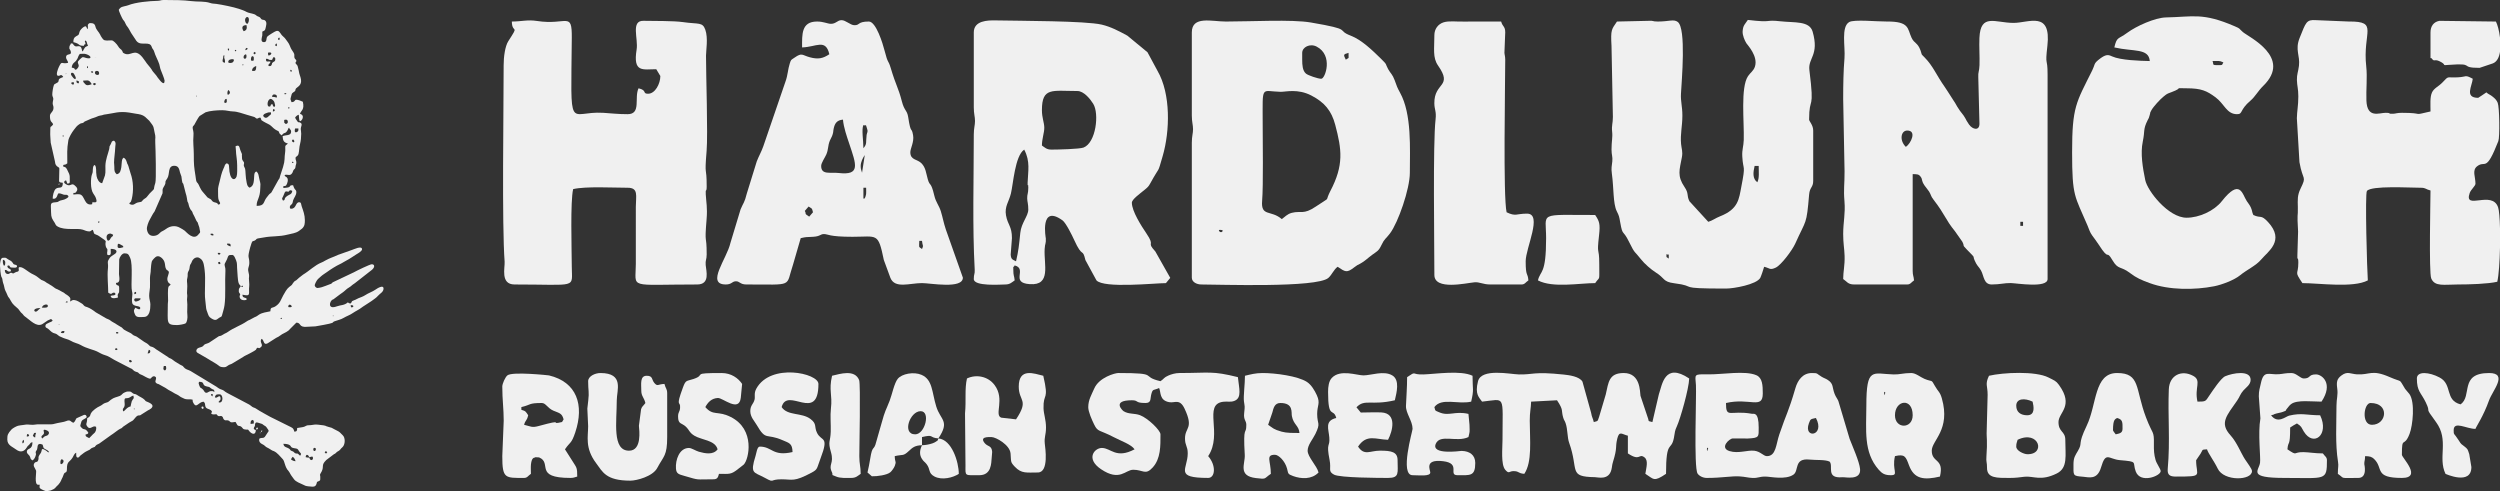
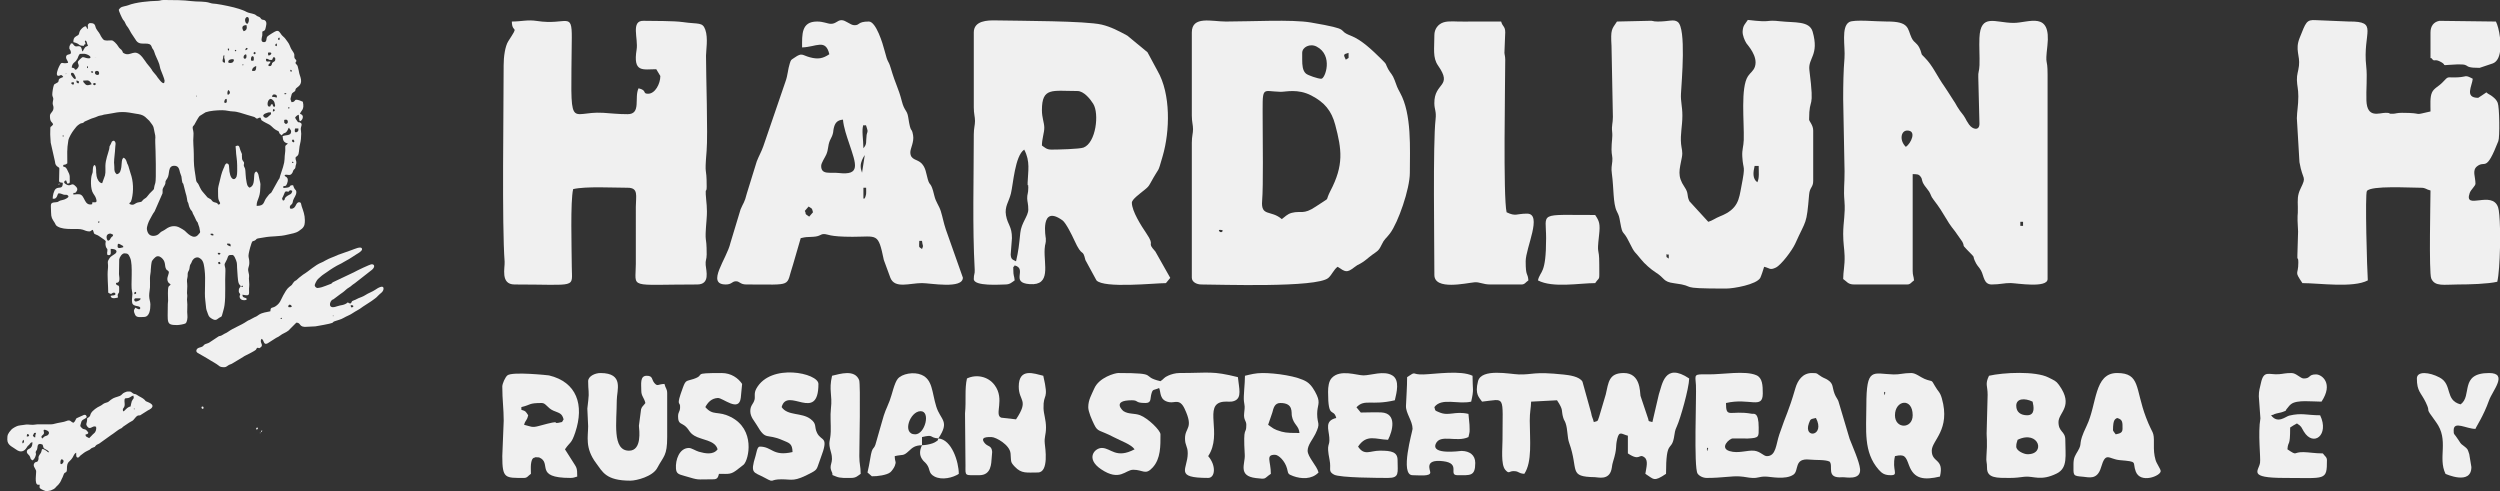
<svg xmlns="http://www.w3.org/2000/svg" xml:space="preserve" width="545.295mm" height="107.147mm" version="1.1" style="shape-rendering:geometricPrecision; text-rendering:geometricPrecision; image-rendering:optimizeQuality; fill-rule:evenodd; clip-rule:evenodd" viewBox="0 0 30673.8 6027.19">
  <rect x="0" y="0" width="30673.8" height="6027.19" fill="#333333" stroke="none" />
  <defs>
    <style type="text/css"> .fil0 {fill:#F0F0F0} </style>
  </defs>
  <g id="Слой_x0020_1">
    <g id="_1549417166352">
      <path class="fil0" d="M24788.51 2721.46l33.45 0 0 50.15 -33.45 0 0 -50.15zm-1404.45 -919.34c-82.09,-77.87 -61.71,-200.59 16.73,-200.59 120.94,0 45.49,158.96 -16.73,200.59zm-769.1 -585.04l16.82 886.05c0.84,163.48 -14.18,212.82 -1.01,368.49 12.7,150.14 -15.82,253.01 -15.82,400.3 0,115.71 14.28,173.43 17.3,266.92 3.82,119 -17.3,192.61 -17.3,284.69 46.53,31.17 57.79,66.87 133.75,66.87l652.08 0c40.19,0 49.14,-27.09 83.6,-50.15 -4.36,-52.29 -16.73,-59.36 -16.73,-117.02l0 -1186.79c57.56,1.27 74.52,-0.37 99.36,34.39 24.84,34.8 2.45,39.69 45.79,104.68 16.43,24.64 44.85,55.41 57.35,76.4 25.51,42.88 18.1,52.29 52.93,97.55 148.6,193.08 141.46,237.96 263.71,388.27l89.73 127.57c33.12,64.83 -8.01,30.9 54.91,95.57 137.47,141.29 47.53,44.05 113.94,170.25 16.86,32.05 42.07,53.23 61.41,89.06 36.3,67.28 31.91,170.25 130.63,170.25 101.43,0 158.19,-19.18 233.61,-17.33 74.58,1.81 451.89,65.67 451.89,-49.51l0 -2507.34c0,-227.64 -32.78,-88.66 -2.45,-353.44 49.81,-434.93 -227.54,-281.74 -415.52,-281.74 -223.95,0 -404.8,-122.75 -418.3,183.56 -4.83,109.11 4.39,225.59 0.84,335.21 -2.51,78.44 -18.64,83.13 -14.88,147.36l14.34 570.86c0,90.27 -83.53,71.64 -127.18,10.69 -54.64,-76.26 -26.25,-64.66 -113.43,-171.33l-32.99 -50.58c-22.46,-39.96 -25.27,-45.45 -50.65,-83.1 -37.24,-55.24 -61.21,-99.55 -98.49,-152.25 -108.98,-154.13 -143.87,-258.58 -251,-367.55 -52.43,-53.37 -25.34,-20.01 -49.01,-84.71 -36.5,-99.79 -75.99,-82.97 -110.65,-156.81 -51.22,-109.11 -21.29,-200.59 -303.26,-198.28 -121.91,1.01 -402.28,-27.99 -461.55,6.64 -102.24,59.7 -46.16,302.59 -57.85,444.05 -13.04,157.61 -15.86,320.76 -15.86,502.34l-0.06 -0.1z" />
      <path class="fil0" d="M14957.39 2821.75c3.25,-3.25 70.09,-3.39 34.96,23.33 -17.73,13.51 -44.71,-13.54 -34.96,-23.33zm769.1 -133.71c-132.54,-115.18 -257.67,-25.48 -240.78,-224.73 15.59,-184.03 6.71,-740.51 6.71,-962.11 0,-467.21 -22.69,-380.26 219.43,-374.59 62.52,1.47 210,-41.63 377.58,45.22 160.26,83.07 247.15,185.37 293.04,358.94 80.52,304.47 108.07,494.06 -61.11,815.86l-16.26 33.89c-43,97.14 20.08,31.44 -162.51,155.1 -150.74,102.1 -179.47,46.86 -292.13,75.66 -58.33,14.92 -84.1,50.08 -123.89,76.69l-0.07 0.06zm250.8 -1955.74l0 -83.57c0,-70.76 95.46,-118.9 176.32,-77.4 207.83,106.6 106.53,395.01 57.75,395.01 -42.23,0 -163.58,-42.14 -188.12,-63.42 -40.96,-35.57 -45.96,-102.03 -45.96,-170.59l0 -0.03zm568.47 -83.57c-1.91,85.91 15.15,48 -33.45,83.57 -29.33,-61.14 -34.12,-65.53 33.45,-83.57zm-1922.74 -250.73l0 1019.67c0,80.95 14.95,114.07 14.95,167.17 0,53.06 -14.95,86.18 -14.95,167.17l0 1654.85c0,54.04 60.71,83.57 117.05,83.57 218.79,0 1415.78,43.14 1558.04,-80.45 43.58,-37.88 65.47,-101.37 113.9,-136.87 95.73,64.09 111.73,78.74 205.98,5.36 35.63,-27.72 31.54,-21.99 72.71,-44.32 57.25,-31.01 90.24,-67.18 144.11,-106.66 62.18,-45.62 79.84,-46.96 114.37,-119.67 39.18,-82.49 52.02,-73.07 105.96,-144.8 99.12,-131.87 242.99,-543.67 242.99,-743.25 0,-292 25.91,-719.25 -120.41,-982.86 -36.03,-64.9 -38.82,-78.34 -65.63,-151.68 -27.29,-74.69 -49.64,-82.32 -80.21,-137.14 -39.52,-70.89 -3.52,-45.39 -88.83,-128.48 -102.77,-100.06 -234.38,-229.75 -370.1,-281.91 -191.91,-73.75 43.71,-70.7 -490.21,-161.8 -232.43,-39.66 -735.91,-11.57 -1041.79,-11.57 -172.43,0 -418,-74.35 -418,133.72l0.07 -0.03z" />
      <path class="fil0" d="M6279.9 264.26c3.56,159.49 98.45,21.25 -43.21,240.98 -40.36,62.62 -57.12,194.79 -57.12,293.91 0,549.67 -22.26,1956.67 12,2411.91 5.39,71.66 -55.08,279.3 121.75,279.3 781.8,0 703.8,53.37 702.29,-217.25 -1.31,-228.31 -18.7,-801.11 16.66,-952.85 155.5,-36.24 491.71,-16.73 668.77,-16.73 136.43,0 100.76,99.52 100.32,234.01l-0.03 702.08c-0.5,309.03 -108.44,250.74 752.37,250.74 161.97,0 111.02,-164.62 104.79,-238.66 -5.2,-61.54 12.23,-65.33 12.23,-129.05 0,-269.33 -28.86,-97.65 -0.87,-435.46 11.43,-137.87 -4.73,-203.14 -10.52,-303.8 -4.62,-80.11 11.4,-14.25 11.4,-96.51 0,-269.34 -28.86,-97.65 -0.87,-435.47 16.99,-205.21 -7.88,-933.05 -7.37,-1169.2 0.14,-60.34 27.62,-216.01 -8.55,-317.51 -34.59,-96.98 -80.65,-65.47 -274.37,-93.46 -117.36,-16.93 -358.91,-12.94 -484.24,-15.86 -158.58,-3.68 -62.42,218.69 -84.24,352.77 -46.86,288.24 78.2,241.18 241.02,241.18 3.95,7.51 50.15,83.4 50.15,83.57 0,94.86 -64.09,217.32 -150.47,217.32 -73.61,0 -7.04,-41.23 -117.02,-66.87 -55.54,115.72 35.87,317.61 -133.75,317.61 -124.13,0 -201.8,-11.03 -300.98,-16.89 -432.28,-25.54 -394.88,277.86 -384.28,-919.41 2.91,-331.62 -61.24,-150.64 -427.96,-207.46 -116.75,-18.1 -189.93,7.1 -307.96,7.1l0.07 -0.03z" />
      <path class="fil0" d="M12616.64 2303.56c0,76.5 -15.09,75.82 -13.41,132.17 1.27,42.44 13.41,64.66 13.41,135.29 0,80.59 -85.61,161.84 -98.18,286.3 -15.52,153.85 -22.19,219.69 -52.29,348.88 -42.71,-22.59 -61.61,-21.69 -65.47,-83.23l15.28 -200.92c0,-146.86 -51.79,-161.47 -72.87,-279.5 -19.37,-108.54 34.16,-163.48 60.23,-268.07 28.13,-112.83 49.07,-462.62 163.11,-538.98 77.13,145.71 46.42,266.09 42,405.77 -2.48,78.23 8.15,-17.9 8.15,62.25l0.03 0.04zm167.2 -952.79c0,-283.35 126.91,-234.01 434.7,-234.01 80.65,0 158.89,99.52 194.59,156.48 76.23,121.48 33.66,479.38 -119.2,537.41 -48.84,18.53 -313.82,24.91 -393.1,24.91 -61.38,0 -80.82,-25.91 -117.05,-50.15 0,-80.82 29.3,-156.61 29.16,-217.48 -0.14,-63.96 -29.16,-120.51 -29.16,-217.15l0.07 -0.01zm-835.97 -952.79l0 919.34c0,80.95 14.95,114.07 14.95,167.17 0,53.1 -14.95,86.22 -14.95,167.17 0,541.33 -17.97,1122.58 11.3,1658.53 3.05,55.81 -11.3,48 -11.3,113.34 0,93.25 333.57,66.87 384.55,66.87 61.38,0 80.82,-25.91 117.02,-50.15 -5.13,-61.51 -16.73,-47.7 -16.73,-133.72 0,-63.92 -5.13,-6.1 16.73,-50.15 161.67,43.14 -61.88,213.42 186.68,230.05 264.07,17.63 170.05,-239.24 181.11,-430.78 4.29,-74.31 18.34,-63.86 14.38,-131.06 0,-0.14 -79.17,-424.64 204.37,-221.2 41.46,29.73 117.46,183.05 143.57,240.91 106.19,235.11 99.96,88.52 137.87,246.64l135.49 249.03c92.38,100.7 715.4,33.76 852.37,33.76l52.99 -64.29 -182.92 -324.01c-118.97,-130.83 8.71,-47.97 -110.86,-223.48 -61.84,-90.81 -177.19,-271.75 -177.19,-374.46 0,-41.5 94.06,-107.06 157.85,-159.79 36.37,-30.07 46.19,-37.85 69.66,-80.82 124.06,-227.34 82.16,-95.94 151.14,-333.63 88.7,-305.54 100.56,-760.85 -63.99,-1044.14l-122.99 -228.07 -247.42 -203.97c-101.77,-55.01 -200.62,-108.54 -316,-135.39 -197.54,-45.96 -992.81,-45.36 -1299.4,-51.32 -95.23,-1.88 -268.33,0.41 -268.33,147.69l0.05 -0.07z" />
      <path class="fil0" d="M20441.41 3122.63l33.45 0 0 50.15c-64.06,-44.52 -7.04,0.07 -33.45,-50.15zm1086.77 -1086.5l50.15 0c0,79.31 9.79,145.34 -16.73,200.59 -61.41,-44.98 -51.52,-123.06 -33.42,-200.59zm-1688.67 -1771.84c-66.03,98.62 -78.57,95.17 -66.97,300.95l16.82 869.16c0,77.63 -17.13,107.5 -9.55,176.92 8.85,81.05 -7.17,115.31 -7.17,224.25 0,66.64 15.59,85.78 9.69,143.37 -6.1,59.6 -15.32,81.15 -5.36,152.75 24.44,175.92 13.31,364.61 59.53,459.1 29.77,60.84 28.9,59.87 43.38,140.52 31.31,174.37 28.9,74.15 110.15,240.91 72.17,148.13 65.13,106.93 143.17,207.9 41.87,54.14 127.48,129.29 185.84,165.22 107.37,66.1 82.66,112.36 221.31,129.79 307.92,38.65 -3.25,65.47 636.75,65.47 95.84,0 374.33,-49.54 420.55,-131.17 8.95,-15.79 42.88,-116.01 47.6,-136.3 69.16,16.12 68.78,45.52 142.43,10.46 66.57,-31.68 202.4,-212.29 240.14,-296.59 134.25,-299.84 137.16,-217.74 169.24,-599.68 7.78,-92.62 50.08,-86.45 50.08,-167.27l0 -618.49c0,-67.41 -50.18,-113.97 -50.18,-133.72 0,-305.1 69.69,-79.88 3.45,-607.03 -18.91,-150.54 123.29,-181.21 39.72,-472.51 -38.55,-134.39 -223.41,-107.97 -391.96,-126.77 -206.35,-23.03 -85.11,20.75 -403.19,-17.03 -33.09,51.86 -58.93,63.69 -63.72,140.02 -3.12,49.34 26.04,114.81 46.69,147.12 12.54,19.61 146.92,160.16 103.71,287.41 -17.63,51.99 -56.05,72.47 -84.91,116.08 -92.89,140.48 -45.09,558.76 -51.82,783.98 -2.35,78.71 -22.43,114.34 -17.93,199.55 9.89,187.21 44.52,84.24 -11.77,372.55 -29.16,149.43 -35.26,273.73 -257.34,361.19 -60.23,23.73 -101.23,56.58 -148.23,69.12l-231.8 -253.01c-36.43,-76.5 -3.82,-92.08 -59.77,-174.27 -92.17,-135.43 -61.74,-208.94 -32.04,-365.44 13.1,-69.02 -4.69,-103.35 -9.92,-160.96 -11.43,-126.77 15.86,-216.21 15.86,-350.16 0,-112.3 -22.36,-172.36 -17.36,-266.96 8.18,-155.33 66.37,-800.71 -39.08,-881.26 -49.68,-37.95 -106.5,-5.16 -244.5,-5.16 -74.89,0 -47.97,-13.34 -110.86,-8.81l-390.75 8.81 0.08 0.03z" />
      <path class="fil0" d="M11279.07 2955.46l33.45 0c5.46,65.5 23.2,50.11 0,100.29 -48.37,-35.43 -33.45,-13.61 -33.45,-100.29zm-1404.45 -367.75l46.56 -53.73c47.4,32.92 38.14,12.03 53.73,70.46l-46.59 53.73c-70.02,-48.07 -27.59,-20.65 -53.73,-70.43l0.03 -0.03zm718.95 -150.44l0 -133.72 33.45 0c0,18.7 2.21,66.64 -1.27,82.32 -16.49,74.05 -28.69,43.58 -32.18,51.42l0 -0.03zm-33.45 -401.18c0,-46.42 26.48,-99.62 50.18,-133.72l-33.45 217.32c-8.75,-37.47 -16.73,-38.41 -16.73,-83.57l0 -0.03zm-484.87 0c0,-36.3 45.96,-102.34 62.05,-138.54 29.5,-66.41 16.59,-103.14 44.78,-172.53 13.14,-32.38 21.59,-38.38 31.61,-68.68 14.68,-44.28 6.17,-40.26 16.26,-84.03 13.48,-58.29 38.14,-98.32 112.8,-104.52 7.84,94.19 47.9,208.33 75.92,291.83 88.16,262.7 141.62,393.87 -128.12,363.03 -104.18,-11.93 -215.3,26.71 -215.3,-86.52l0.01 -0.05zm518.29 -501.47c49.81,18.03 17.5,-32.34 43.81,39.92 16.76,46.09 0.07,47.3 -4.29,81.05 -11.9,92.52 7.88,108.67 -39.56,163.21 0,-96.3 -24.77,-232.53 0,-284.16l0.04 -0.03zm-568.47 -1270.4c-194.52,0 -183.93,158.55 -183.93,317.61 173.1,-3.85 288.81,-112.06 334.41,83.57 -78.4,52.49 -136.93,64.76 -238.54,37.64 -97.14,-25.94 -94.8,-61.04 -187.75,3.72 -48.1,33.52 -41.7,19.71 -59.83,74.42 -21.92,66.27 -24.1,144.17 -50.95,216.51l-273 796.89c-22.16,64.09 -56.85,123.76 -80.75,186.71l-122.52 395.71c-27.45,112.4 -41.36,109.25 -75.69,191.81l-124.23 410.69c-43.44,195.46 -304.46,510.82 -57.52,510.82 73.54,0 73.61,-35.43 120.37,-38.98 50.05,-3.79 53.1,38.98 130.4,38.98 596.03,0 479.05,36.17 574.75,-244.43l94.02 -323.87c68.45,-15.96 66.51,-12.3 150.54,-16.63 89.87,-4.66 89.37,-33.52 133.68,-33.52 54.27,0 57.15,33.52 351.1,33.42 305.87,-0.1 313.72,-57.15 384.38,284.32l80.85 220.03c55.41,135.99 236.69,63.79 387.47,63.79 102.57,0 501.6,76.36 501.6,-66.71l-209.57 -592.84c-27.32,-81.29 -36.37,-142.67 -61.27,-222.91 -21.75,-70.09 -60.14,-108.98 -79.01,-188.49 -44.45,-187.41 -53.13,-105.39 -80.75,-203.44 -22.26,-79.04 -24.94,-139.28 -74.72,-192.78 -53.26,-57.22 -137.91,-38.08 -139.45,-136.8 -0.74,-47.07 48.17,-127.25 34.16,-208.83 -20.14,-117.19 -26.52,-0.17 -60.34,-224.22 -12.64,-83.53 -47.43,-76.4 -76.93,-190.53 -46.19,-178.6 -70.06,-185.97 -138.04,-413.65 -31.31,-104.92 -31.61,-40.39 -74.45,-209.74 -22.06,-87.25 -104.89,-358.4 -193.28,-358.4 -143.87,0 -106.5,49.31 -181.61,44.85 -46.86,-2.78 -103.81,-61.54 -152.79,-61.54 -52.53,0 -68.75,45.42 -131.37,44.75 -43.51,-0.47 -88.5,-28.02 -169.62,-28.02l0.16 0.11z" />
      <path class="fil0" d="M28199.34 1183.63c0,114.78 -16.36,177.86 -17.93,267.56l31.74 537.7c40.73,236.66 92.89,162.61 13.54,325.29 -40.43,82.93 -35.3,137.37 -33.32,226.53 3.08,140.92 -12.1,46.59 3.05,300.85l-8.48 284.82c-4.62,80.11 11.4,14.25 11.4,96.51 0,159.59 -54.74,94.13 50.15,250.74 205.52,0 622.14,61.98 802.55,-33.42 -8.98,-108.04 -36.43,-1065.82 -11,-1097.33 55.14,-68.35 520.71,-39.32 663.04,-39.32 60.74,0 58.66,19.85 117.02,33.42 0,101.03 -20.48,1006.75 8.52,1077.75 43.11,105.59 157.92,75.59 325.85,75.59 145.11,0 369.16,-6.47 484.88,-33.42 18.37,-78.84 29.77,-248.05 33.45,-420.79l0 -234.97c-2.85,-120.51 -10.49,-219.22 -23.23,-257.04 -72.91,-216.07 -424.84,43.58 -348.72,-175.78 15.45,-44.52 71,-86.22 71,-114.91 0,-83.57 -44.05,-163.48 20.35,-213.46 102.77,-79.75 105.22,86.95 260.22,-308.62 18.74,-47.84 14.38,-413.95 -7.64,-469.43 -13.11,-33.05 -34.53,-53.83 -59.87,-73.98 -30.4,-24.2 -10.23,-7.17 -39.85,-27.02 -33.59,-22.5 -10.16,-1.95 -39.45,-27.42 -10.25,6.87 -97.88,66.87 -100.32,66.87 -171.33,0 -74.15,-146.72 -66.87,-234.01 -101.53,-53.7 -67.34,-23.1 -184.13,-17.4 -145.08,7.07 -104.12,-23.97 -188.08,63.19 -48.61,50.45 -103.11,68.85 -128.02,122.75 -26.48,57.29 -18.07,151.41 -18.07,232.67 -244.84,57.02 -55.91,16.73 -351.1,16.73 -57.19,0 -77.13,9.86 -104.08,11.4 -80.11,4.62 -14.25,-11.4 -96.54,-11.4 -77.06,0 -225.96,72.81 -234.68,-149.84 -5.1,-129.96 12.3,-290.83 -1.85,-416.06 -48.3,-427.89 160.9,-557.55 -214.67,-554.3l-403.52 -16.73c-117.26,-8.18 -122.15,26.04 -198.98,217.25 -59.36,147.76 6.44,214.47 -8.55,342.21 -8.48,72.31 -27.09,104.32 -25.17,175.75 1.95,73.44 17.36,103.95 17.36,201.09l0.01 -0.03z" />
-       <path class="fil0" d="M27145.98 749c72.44,0 82.23,-8.01 133.75,16.73 -24.14,34.7 5.93,33.42 -83.6,33.42 -60.17,0 -31.95,-15.52 -50.15,-50.15zm-1203.83 -167.17c234.31,54.57 421.29,6.14 434.7,167.17 -122.89,-2.75 -358.44,-9.59 -462.99,-57.29 -45.82,-20.91 -74.92,-32.41 -168.64,44.25 -57.59,47.09 -39.82,57.75 -74.05,126.61 -198.88,400.17 -247.35,445.86 -247.35,1006.39 0,552.16 33.09,530.53 188.72,897.82 23.63,55.78 26.15,77.73 59.23,124.63 27.42,38.89 48.1,62.81 76.56,107.33 142.5,222.81 84.81,48.94 171.79,196 70.22,118.73 97.75,66.3 213.29,154.53 80.48,61.44 140.96,87.02 243.29,124.5 239.3,87.69 551.04,85.41 790.95,38.38 91.78,-17.97 245.4,-75.42 316.97,-134.45 81.36,-67.07 196.36,-118.56 258.41,-192.94 82.7,-99.12 296.32,-231.16 85.11,-460.07 -89.97,-97.51 -86.48,-41.6 -180.67,-86.82 -17.7,-36.87 -12.1,-49.11 -28.86,-88.12 -15.12,-35.23 -30.54,-50.28 -51.52,-82.23 -57.05,-86.85 -80.82,-284.32 -306.41,0.97 -95.43,120.71 -279.13,202.83 -432.49,202.83 -221.77,0 -479.81,-327.73 -507.13,-462.48 -29.84,-147.19 -61.75,-322.84 -29.5,-475.16 27.36,-129.09 0.6,-142.6 58.96,-258.65 22.66,-45.09 8.08,-8.85 24.3,-59.3 15.62,-48.61 -5,-11.26 21.45,-62.15 22.83,-43.88 110.82,-138.24 149.23,-168.41 44.65,-35.1 36.6,-31.84 96.44,-54 168.07,-62.32 10.19,-47.8 186.27,-47.8 181.45,0 247.92,31.14 356.59,111.52 106.56,78.84 135.49,206.05 262.03,206.05 76.4,0 26.42,-48.27 167.03,-167.34 55.81,-47.26 92.18,-118.8 154.77,-179.57 360.38,-349.99 -180.24,-600.32 -249.97,-660.96 -53.53,-46.56 -23.9,-37.91 -97.44,-69.76 -397.42,-171.93 -510.65,-115.75 -844.08,-109.44 -136.26,2.58 -366.41,106.56 -478.84,189.89 -110.75,82.09 -124.8,43.14 -156.24,178.09l0.08 -0.02z" />
      <path class="fil0" d="M17599.09 431.43c0,167.1 -22.66,275.64 45.12,372.79 185.94,266.36 -48.1,201.39 -45.52,462.75 0.77,78.47 26.78,97.38 15.09,198.01 -33.66,289.39 -14.68,1532.39 -14.68,1908.4 0,192.24 388.94,99.72 490.78,90.44 66.27,-6.04 102.44,26.55 194.72,26.55l384.55 0c40.19,0 49.14,-27.09 83.6,-50.15 -8.42,-101.13 -33.45,-39.49 -33.45,-234.01 0,-164.15 210.58,-585.03 16.73,-585.03 -133.98,0 -135.96,38.35 -250.8,-16.73 -43.61,-187.18 -16.73,-1590.26 -16.73,-1872.13 0,-40.93 -9.39,-64.53 -9.86,-85.64l9.86 -248.66c0,-79.01 -32.28,-66.8 -50.15,-133.72l-467.38 0.34c-78.07,2.72 -173.07,-12.3 -241.15,10.09 -64.39,21.18 -110.75,80.18 -110.75,156.75l0.03 -0.05z" />
      <path class="fil0" d="M18184.26 4927.93c293.61,-30.77 250.8,-95 250.8,468.01 0,101.16 -21.99,303.9 34.02,368.59 47.87,55.31 46.56,15.86 99.76,15.86 72.5,0 51.62,26.61 133.75,33.42 98.01,-146.35 68.01,-408.85 66.77,-652.01 -0.53,-103.28 15.12,-157.55 16.82,-233.91l317.68 -16.73c83.8,125.1 49.51,121.45 74.92,209.27 12.37,42.77 16.82,32.88 30,70.29 27.52,78.17 19.81,174.71 43.54,240.61 122.85,341.37 -16.12,417.53 317.07,423.37 38.91,0.67 169.28,40.73 201.93,-92.38 10.79,-44.01 5.33,-50.48 19.88,-97.14 56.31,-180.34 24.74,-171.02 51.99,-283.22 24.64,-101.4 57.32,-53.16 130.09,-36.24l0 217.32c153.62,102.84 131.6,-4.19 202.23,47.43 52.49,38.38 23.5,126.27 12.27,202.8 106.29,67.48 101.67,102.24 253.65,0.5 0,-427.79 63.52,-272.35 96.2,-438.72 15.89,-80.75 7.78,-81.15 37.64,-146.25 41.2,-89.9 147.62,-460.91 150.37,-585.14 -302.35,-202.43 -331.24,76.36 -372.51,195.93l-78.94 339c-67.04,-17.9 -35.66,-2.35 -58.09,-58.93l-87.99 -263.04c-8.04,-49.41 1.51,-279.8 -205.01,-279.8 -184.76,0 -186.81,114.78 -221.31,263.51l-80.38 270.64c-21.72,58.39 -7.98,52.06 -66.14,67.61 -13.78,-59.13 -20.75,-45.52 -33.76,-116.72l-105.42 -379.36c-37.24,-63.19 -160,-79.51 -230.72,-86.92 -373.73,-39.25 -373.25,2.78 -549.2,-1.44 -107.13,-2.58 -459.8,-79.58 -501.64,83.8 -41.87,163.41 16.66,200.49 49.74,249.9l-0.01 0.07z" />
-       <path class="fil0" d="M20943.01 5512.96c0,-42.77 26.48,-2.68 9.96,0 -0.2,0.03 -9.96,46.66 -9.96,0zm1337.58 -384.45c118.26,223.41 -156.58,260.12 -86.58,65.93 20.82,-57.69 22.52,-51.02 86.58,-65.93zm-1337.58 735.47c187.68,0 304.7,-25.68 402.25,-18.8 71.47,5.03 98.15,15.76 150.91,18.5 81.42,4.22 78.64,-16.39 165.79,-16.39 56.58,0 246.55,44.28 343.48,-24.33 70.02,-49.54 1.68,-204.68 197.8,-184.09 76.23,8.01 190.87,-1.18 244.53,24.57 51.66,51.66 -51.79,209.98 156.54,191.91 38.65,-3.35 230.09,43.51 217.89,-100.13 -7.68,-90.04 -94.63,-283.05 -128.38,-371.21l-138.04 -463.76c-14.25,-32.78 -30.9,-48.64 -46.09,-87.66 -31.74,-81.62 -10.96,-122.62 -81.36,-169.38 -32.01,-21.29 -40.56,-18.87 -76.9,-40.12 -67.31,-39.39 -39.59,-46.16 -121.01,-46.16 -113.84,0 -174.14,92.05 -200.99,183.53 -92.18,314.05 -103.45,291.06 -198.24,570.72 -41.63,122.85 -38.85,265.42 -152.52,265.42 -40.76,0 -78.07,-56.85 -152.55,-66.14 -85.08,-10.63 -196.26,37.81 -305.2,4.36 -127.34,-39.12 -1.95,-155.5 39.75,-155.5l184.09 0.97c142.7,-6.77 133.58,-20.55 133.58,-134.68 0,-199.01 -62.35,-164.99 -82.19,-168.58 -270.35,-48.74 -319.08,64.93 -319.08,-132.3 290.93,-67.74 451.43,82.16 451.43,-117.02 0,-99.12 -4.06,-190.97 -77.46,-223.45 -138.2,-61.14 -417.57,-8.61 -591.84,-11.09 -183.43,-2.62 -159.83,-3.52 -150.74,133.28 7.94,119.4 -28.96,1014.2 20.45,1084.53 20.72,29.46 64.93,53.06 114.11,53.06l0.01 -0.04z" />
+       <path class="fil0" d="M20943.01 5512.96c0,-42.77 26.48,-2.68 9.96,0 -0.2,0.03 -9.96,46.66 -9.96,0m1337.58 -384.45c118.26,223.41 -156.58,260.12 -86.58,65.93 20.82,-57.69 22.52,-51.02 86.58,-65.93zm-1337.58 735.47c187.68,0 304.7,-25.68 402.25,-18.8 71.47,5.03 98.15,15.76 150.91,18.5 81.42,4.22 78.64,-16.39 165.79,-16.39 56.58,0 246.55,44.28 343.48,-24.33 70.02,-49.54 1.68,-204.68 197.8,-184.09 76.23,8.01 190.87,-1.18 244.53,24.57 51.66,51.66 -51.79,209.98 156.54,191.91 38.65,-3.35 230.09,43.51 217.89,-100.13 -7.68,-90.04 -94.63,-283.05 -128.38,-371.21l-138.04 -463.76c-14.25,-32.78 -30.9,-48.64 -46.09,-87.66 -31.74,-81.62 -10.96,-122.62 -81.36,-169.38 -32.01,-21.29 -40.56,-18.87 -76.9,-40.12 -67.31,-39.39 -39.59,-46.16 -121.01,-46.16 -113.84,0 -174.14,92.05 -200.99,183.53 -92.18,314.05 -103.45,291.06 -198.24,570.72 -41.63,122.85 -38.85,265.42 -152.52,265.42 -40.76,0 -78.07,-56.85 -152.55,-66.14 -85.08,-10.63 -196.26,37.81 -305.2,4.36 -127.34,-39.12 -1.95,-155.5 39.75,-155.5l184.09 0.97c142.7,-6.77 133.58,-20.55 133.58,-134.68 0,-199.01 -62.35,-164.99 -82.19,-168.58 -270.35,-48.74 -319.08,64.93 -319.08,-132.3 290.93,-67.74 451.43,82.16 451.43,-117.02 0,-99.12 -4.06,-190.97 -77.46,-223.45 -138.2,-61.14 -417.57,-8.61 -591.84,-11.09 -183.43,-2.62 -159.83,-3.52 -150.74,133.28 7.94,119.4 -28.96,1014.2 20.45,1084.53 20.72,29.46 64.93,53.06 114.11,53.06l0.01 -0.04z" />
      <path class="fil0" d="M13352.29 4994.76c0,58.09 44.25,155.47 71.77,212.42 47.47,98.32 62.88,62.68 243.56,157.68 85.71,45.09 212.99,88.09 253.18,148.06 -228.88,121.08 -289.55,-16.73 -401.28,-16.73 -90.6,0 -202.57,131.3 -10.19,260.92 230.42,155.23 298.27,6.54 394.74,6.54 122.89,0 149.13,71.3 239.27,-28.02 99.36,-109.48 95.13,-265.15 95.13,-406.57 0,-48.47 -152.22,-197.24 -250.2,-234.61 -68.75,-26.25 -140.02,-9.62 -202.37,-49.31 -12.44,-7.91 -148.7,-133.95 101.47,-133.95 86.89,0 31.81,33.42 167.2,33.42 72.37,0 57.46,-50.38 68.99,-98.18 20.28,-84.41 28.46,-52.19 98.22,-85.68 24.44,50.92 -0.3,152.42 125.8,174.14 67.81,11.7 127.51,-47.16 187.41,81.05 114.64,245.4 4.49,223.79 4.49,363.26 0,91.28 33.45,92.62 33.45,183.86 0,194.22 -171.22,300.88 250.8,300.88 85.78,0 101.23,-151.01 0,-267.46 182.55,-272.56 -67.91,-636.62 185.41,-667.16 54.97,-6.64 89.64,8.48 138.81,-11.67 92.25,-37.81 54,-153.93 40.39,-290.29 -320.26,-79.38 -344.26,-50.51 -715.7,-50.51 -52.73,0 -103.35,16.16 -136.53,30.67 -60.67,26.52 -48.27,36.64 -97.55,69.66 -259.58,-60.47 5.83,-100.29 -518.33,-100.29 -39.15,0 -235.35,53.66 -294.48,190.36 -33.12,76.56 -73.34,139.35 -73.34,227.54l-0.15 -0.03z" />
      <path class="fil0" d="M24738.36 5479.51c0,-45.15 7.98,-46.09 16.73,-83.57 263.11,-126.21 350.89,184.03 116.75,176.96 -37.47,-1.14 -133.45,-40.16 -133.45,-93.39l-0.03 0zm0 -501.47c0,-88.46 100.39,-98.25 200.66,-50.15 13.04,56.02 36.43,167.17 -66.87,167.17 -77.17,0 -133.75,-37.01 -133.75,-117.02l-0.03 0zm-334.41 -367.76c-51.12,106.5 -16.73,118.06 -16.73,234.01l-12.23 472.71c-1.88,22.43 11.4,104.05 -2.48,282.61 -5.6,72.27 7.94,68.28 7.24,140.65 -1.21,127.78 121.91,123.69 275,123.69 89.27,0 123.89,-8.61 187.01,-14.95 108.57,-10.86 198.21,57.62 393.63,-39.72 139.01,-69.22 104.85,-220.8 104.85,-413.38 0,-106.83 -83.6,-91.78 -83.6,-217.32 0,-119.2 194.42,-195.63 5.23,-456.55 -36.5,-50.35 -56.35,-53.83 -127.18,-90.14 -159.49,-81.72 -556.51,-62.21 -730.75,-21.62z" />
-       <path class="fil0" d="M29102.19 5212.08c-132.11,0 -100.8,-267.46 -16.73,-267.46 237.02,0 199.58,267.46 16.73,267.46zm-434.7 -234.01c0,218.66 -16.12,472.81 18.37,683.86 9.99,61.17 -1.64,62.95 -1.64,151.91 93.59,62.65 6.84,50.15 250.8,50.15 116.52,0 73.81,-166.43 73.75,-169.21 -0.97,-42.1 8.48,-36.3 9.86,-98.22 58.5,1.31 80.65,6.33 112.83,37.61 114.61,111.49 -5.66,229.82 338.59,229.82 255.06,0 0,-247.99 0,-284.16 0,-242.99 24.2,-76.02 94.23,-256.83 39.56,-102.14 69.29,-387.87 -1.51,-487.79l-53.33 -63.69c-84.71,-136.43 -20.79,-71.23 -189.33,-145.01 -222.98,-97.61 -242.29,-23.87 -400.51,-33.35 -81.52,-4.89 -115.95,-41.63 -189.62,12.57 -56.79,41.77 -64.63,78.2 -53.1,161.8 11.13,80.55 -9.39,122.29 -9.39,210.54l0 -0.01z" />
      <path class="fil0" d="M23250.31 5095.06c0,-187.14 217.35,-221.6 217.35,0 0,170.35 -217.35,170.35 -217.35,0zm-133.74 -267.47c0,-42.77 26.48,-2.68 9.96,0 -0.2,0.03 -9.96,46.66 -9.96,0zm-217.35 150.45c0,298.2 -38.28,568.68 151.41,784.69 41.43,47.16 74.08,67.81 149.53,67.81 101.84,0 9.72,-60.47 50.15,-234.01 120.24,-28.02 132.44,4.62 172.1,112.13 62.85,170.35 182.65,184.5 379.65,138.61 54.17,-226.23 -100.32,-164.96 -100.32,-317.57 0,-126.84 233.8,-255.53 123.73,-641.89 -23.3,-81.72 -44.68,-80.42 -83.84,-150.21 -51.52,-91.71 -25.98,-46.26 -128.48,-88.83 -50.62,-21.02 -108.24,-71.87 -162.17,-71.87 -98.68,0 -141.25,19.34 -216.91,17.33 -256.9,-6.84 -334.84,-99.76 -334.84,383.84l0 -0.03z" />
      <path class="fil0" d="M6396.95 4994.76c123.22,-28.69 84.44,-50.15 250.8,-50.15 49.38,0 68.92,62.18 140.62,93.46 71.3,31.07 105.86,28.46 126.88,107.17l-19.24 32.58c-169.08,41.73 57.12,-45.22 -285.36,48.77 -86.62,23.8 -93.89,5.6 -180.28,-14.51 16.89,-63.32 32.72,-42.14 50.15,-117.02 -28.53,-42.61 -28.66,-52.19 -83.6,-66.87l0 -33.42 0.03 0zm-234.07 -250.74c0,162 17.57,273.83 17.33,418.07l-17.33 434.43c0,277.72 34.26,267.46 267.53,267.46 40.19,0 49.14,-27.09 83.6,-50.15 0,-33.55 -3.05,-84.97 0.57,-116.42 10.19,-88.39 39.32,-79.14 49.57,-84.17 2.91,-1.71 8.42,-6.47 9.65,-3.15l40.36 2.01c166.6,68.18 -68.82,251.84 384.68,251.84 45.15,0 46.09,-7.98 83.6,-16.73 0,-112.57 -7.68,-107.9 -52.99,-181.01l-97.48 -153.29c63.12,-94.23 78,-62.75 126.44,-207.9 112.23,-336.45 19.61,-617.01 -322.74,-699.04 -4.49,-1.07 -450.92,-49.28 -510.19,-0.17 -26.28,21.79 -62.62,100.8 -62.62,138.2l0.01 0.01z" />
-       <path class="fil0" d="M26694.56 5847.26c350.8,0 250.8,-4.93 250.8,-200.59l54.14 -79.61c35.37,-56.08 6.94,-48.1 79.61,-54.14 12.74,47.63 89,147.66 131.2,236.59 75.22,158.55 420.55,147.79 420.55,30.84 0,-28.36 -53.8,-95.1 -87.22,-146.82 -48.24,-74.65 -98.72,-207.19 -176.08,-292 -138.81,-152.25 -47.77,-239.98 81.82,-427.89 33.39,-48.4 36.41,-78.94 76.83,-123.79 31.98,-35.47 87.89,-70.66 87.89,-129.42 0,-124.16 -221.47,-83.13 -311.71,-44.18 -53.03,22.86 -153.56,176.22 -196.09,238.57 -46.56,68.22 -37.01,73.11 -144.24,73.11 -40.26,-172.77 54.5,-257.48 -51.89,-315.9 -144.57,-79.38 -292.84,-7.75 -299.84,164.86 -13.21,325.69 17.87,628.38 -13.28,976.39 -6.67,74.65 28.02,93.99 97.48,93.99l0.03 0z" />
      <path class="fil0" d="M15709.76 4944.62c162.61,0 132.01,115.24 140.79,160.13 21.29,108.94 85.61,115.45 93.29,207.63 -82.19,0 -157.92,1.11 -218.19,-15.89 -103.21,-29.13 -104.72,-43.14 -166.36,-84.41l51.25 -149.34c15.02,-56.08 27.48,-118.09 99.22,-118.09l0.01 -0.02zm-434.7 -334.3c0,95.7 -20.21,254.06 -12.61,312.58 9.69,74.55 13.07,51.49 2.85,145.88 -9.32,86.01 26.48,91.14 26.48,143.3 0,138.34 -41.73,-16.12 -19.07,370.27 6.23,106.5 -88.02,256.43 135.86,283.32 136.63,16.39 93.73,8.71 184.16,-51.82 0,-157.52 -67.38,-234.01 50.15,-234.01 44.88,0 123.93,76.33 148.6,169.01 16.66,62.55 5.06,66.68 74.85,92.31 100.13,36.77 229.62,42.34 311.54,-44.05 -19.01,-81.52 -133.75,-190.03 -133.75,-267.46 0,-70.43 64.8,-142.4 95.27,-205.65 68.28,-141.62 21.75,-113.43 21.75,-245.67 0,-106.23 41.8,-128.65 -4.26,-229.52 -27.19,-59.46 -68.41,-128.35 -121.55,-162.88 -111.49,-72.44 -387.9,-109.04 -542.97,-109.04 -89.3,0 -146.25,16.86 -217.35,33.42l0.04 0z" />
      <path class="fil0" d="M12499.62 4744.03c0,182.32 129.79,157.48 -33.45,401.18 -1.37,-0.03 -179.34,-19.98 -181.15,-20.65 -90.67,-33.22 49.34,-225.96 -82.59,-401.04 -81.15,-107.7 -225.69,-133.75 -338.19,-79.82 -30.3,130.06 -8.18,270.04 -23.87,427.63l5.7 643.6c-1.01,130.43 -11.46,115.58 168.64,115.58 150.71,0 146.86,-145.18 153.09,-216.61l5.7 -69.32c-5.9,-80.72 -52.6,-62.35 -89.23,-104.92 -72.71,-84.44 45.79,-77.2 80.95,-77.2 51.79,0 224.69,94.46 233.77,200.89 8.78,102.74 -5,103.18 53.26,164.05 82.36,86.12 142.73,69.69 281.4,69.69 139.25,0 90.07,-307.22 85.38,-354.14 -8.38,-83.87 14.95,-103.88 14.95,-197.47 0,-96.71 -28.49,-164.55 -30.4,-235.41 -5.36,-198.38 70.63,-83.67 -3.05,-399.8 -109.11,-25.41 -300.95,-104.58 -300.95,133.72l0.03 0.06z" />
      <path class="fil0" d="M16294.97 4810.9c0,342.48 65.4,186.88 100.32,317.61 -144.07,33.55 -94.09,133.28 -85.51,237.02 10.59,127.98 -41.13,54 3.92,280.3 22.16,111.29 -23.7,135.39 54.24,177.86 71.57,39.02 559.09,40.33 662.67,40.33 143.94,0 117.02,-63.69 117.02,-217.32 0,-99.89 -70.76,-117.93 -217.35,-117.19 -123.86,0.6 -189.56,66.44 -267.53,-49.98 106.16,-158.52 217.68,-86.92 367.82,-83.57 54.97,-103.88 114.37,-325.29 -82.32,-335.58 -76.53,-3.99 -173.07,1.27 -252.08,1.27l-52.99 -64.29c102,-107 176.75,-17.63 471,-86.15 22.19,-95.23 62.55,-247.45 -30.03,-304.3 -103.78,-63.72 -263.11,-1.04 -354.52,-1.04 -82.59,0 -287.54,-79.21 -389.95,32.48 -35.6,38.82 -44.78,103.81 -44.78,172.53l0.06 0.01z" />
      <path class="fil0" d="M7216.23 4677.19c0,114.14 14.55,133.78 1.58,235.28 -4.59,35.97 -11.13,87.25 -11.46,101.1l9.89 215.24c0,126.67 -41.77,267.73 97.84,453.81 79.38,105.79 118.13,214.84 420.45,214.84 73.54,0 273.53,-50.45 329.34,-155.5 79.41,-149.5 122.12,-147.39 122.12,-379.39l0 -534.89c0,-60.74 -19.85,-58.63 -33.42,-116.99 -80.85,1.81 -82.29,35.5 -122.62,-10.06 -37.21,-42.04 -16.36,-90.24 -94.73,-90.24 -85.64,0 -66.87,98.95 -66.87,183.86 0,66.91 34.46,83.07 50.18,150.44 -22.46,33.52 -42,39.75 -52.73,76.13l-26.75 203c4.66,54.2 38.95,305.94 -121.14,305.94 -209.94,0 -150.47,-351.13 -150.47,-618.49 0,-122.32 93.79,-334.3 -200.62,-334.3 -64.93,0 -150.47,38.45 -150.47,100.29l-0.11 -0.06z" />
      <path class="fil0" d="M25925.47 5278.92c0,-140.08 28.69,-134.72 50.15,-150.44 71.33,19.04 66.87,54.31 66.87,133.72 0,52.89 -41.13,56.95 -83.6,66.87 -9.35,-13.48 -33.45,-41.27 -33.45,-50.15l0.03 0zm-484.88 417.91c0,139.45 -11.8,142.4 116.05,152.32 71.87,5.56 175.58,44.21 222.34,-114.91 58.9,-200.55 91.71,-100.63 231.03,-88.46 230.29,20.08 149.34,18.24 194.82,139.55 56.95,152.01 305.87,54.6 305.87,-4.93 0,-26.08 -50.05,-90.6 -63.12,-137.5 -18.53,-66.54 -21.59,-115.95 -20.38,-196.93 2.51,-167.34 -12.47,-103.68 -95.84,-322.07 -135.22,-354.18 -67.04,-547.03 -355.72,-547.03 -283.95,0 -245.47,381.87 -372.98,646.75 -119.1,247.42 -42.44,197.44 -108.27,309.63 -31.28,53.3 -53.77,80.78 -53.77,163.55l-0.03 0.03z" />
      <path class="fil0" d="M9205.85 5044.91c0,71.33 50.01,119.67 79.82,170.95 115.38,198.64 111.73,95.5 316.4,185.14 79.51,34.83 119.7,37.37 122.08,145.38 -245.04,57.08 -248.89,-66.87 -401.28,-66.87 -33.52,0 -41.2,77.87 -52.66,114.51 -69.32,221.77 -22.96,194.62 107.67,265.35 44.08,23.87 65.03,34.53 78.67,38.05l19.64 0c15.76,-4.26 35.83,-16.73 114.21,-16.73 132.34,0 148.43,36.3 369.06,-82.36 77.1,-41.46 61,-50.89 108.77,-175.42 107.33,-279.83 11.9,-201.12 -42.91,-310.77 -39.05,-78.17 1.91,-108.24 -80.05,-170.72 -109.01,-83.1 -281.11,-36.47 -354.89,-146.65 69.09,-258.68 451.43,201.49 451.43,-284.16 0,-132.21 -586.88,-260.56 -762.03,57.99 -31.61,57.49 -12.54,96.07 -21.32,133.24 -13.38,56.75 -52.63,69.56 -52.63,143.06z" />
      <path class="fil0" d="M27714.46 4861.05l19.71 271.85c-32.48,183.76 4.83,481.26 -4.52,545.21 -14.48,98.78 -159.29,185.87 302.52,185.87 502.07,0 518.3,38.05 518.3,-217.32 0,-40.19 -27.09,-49.14 -50.15,-83.57 -95.7,0 -171.22,-14.48 -235.28,-15.69 -138.87,-2.62 -68.41,53.26 -199.41,-34.46 9.72,-116.78 33.45,-17.3 33.45,-267.46 33.25,-22.26 46.32,-30.44 83.6,-50.15 61.48,41.13 47.87,40.06 84.27,99.62 118.16,193.35 315.5,40.76 199.99,-199.92 -165.32,0 -223.92,-32.55 -380.13,4.43 -42.2,9.99 -141.16,105.59 -221.77,-4.43 61.78,-14.38 5.77,-4.36 62.59,-20.98 23.56,-6.91 59.43,-11.84 80.28,-20.05 62.32,-24.6 19.51,-2.88 55.64,-44.65 17.66,-20.41 25.14,-34.86 48.24,-52.09 72.94,-54.44 256.33,-29.36 371.88,-29.36 149.87,-223.79 4.86,-334.3 -66.87,-334.3 -98.85,0 -62.15,50.15 -150.47,50.15 -42.3,0 -91.68,-66.87 -150.47,-66.87 -78.84,0 -101.91,10.56 -153.86,14.41 -126.84,9.42 -187.08,-54.64 -222.14,111.12 -13.24,62.48 -25.24,89 -25.24,158.65l-0.14 -0.03z" />
      <path class="fil0" d="M8319.7 5111.78c0,96.47 44.08,75.05 94.66,122.65 44.15,41.53 42.17,73.18 105.69,111.63 89.7,54.31 254.16,53.16 284.52,166.87 -52.53,71.7 -152.72,51.35 -230.09,29.46 -36.17,-10.23 -90.5,-46.16 -121.01,-46.16 -118.3,0 -167.3,146.25 -159.83,252.01 4.59,64.83 34.76,70.93 101.67,90.31 199.11,57.66 128.15,42.14 359.14,42.14 50.82,0 56.75,-29 66.87,-66.87 127.51,0 146.41,12.64 238.43,-62.52 17.5,-14.28 56.95,-42.64 65.74,-51.28 62.38,-61.44 145.55,-429.97 -158.55,-583.39 -163.47,-82.46 -214.19,-8.48 -312.81,-121.88 31.44,-59.43 76.69,-107.57 153.06,-111.66 62.84,-3.35 261.89,182.55 282.2,-4.79 6.74,-62.32 12.03,-117.96 16.16,-167.7 -47.36,-70.7 -133.48,-133.72 -250.8,-133.72 -389.6,0 -181.68,18.34 -345.12,72.84 -87.76,29.26 -94.66,8.31 -130.03,104.02 -95.8,259.48 -27.32,153.89 -35.37,252.35 -4.39,53.57 -24.5,45.36 -24.5,105.66l-0.03 0.06z" />
      <path class="fil0" d="M17264.69 4627.04c0,126.04 -10.73,257.37 -14.08,353.28 -3.15,90.64 80.95,183.43 80.95,281.91 0,25.41 -160.19,568.34 0,568.34 80.88,0 217.35,17.9 217.35,-33.42 0,-31.98 -77.57,-166.16 156.75,-138.51 225.16,26.58 56.65,171.93 177.66,171.93 155.33,0 217.35,15.59 217.35,-150.44 0,-99.39 -72.2,-144.74 -162.34,-147.29 -3.66,-0.1 -8.55,0.17 -12.13,0.2 -12.37,0.07 -370.3,51.35 -309.96,-88.09 53.66,-124.03 256.57,-13.21 400.84,-82.39 16.22,-69.56 16.05,-52.83 13.11,-140.75 -0.14,-3.95 -0.41,-8.55 -0.47,-12.37l-12.61 -131.03c-169.68,-39.52 -240.14,33.76 -362.96,-21.59 -49.11,-22.12 -41.16,-9.99 -55.04,-61.98 88.29,-120.47 290.52,-29.4 451.43,-66.84 36.43,-156.31 16.73,-141.35 16.73,-317.61 -146.02,-70.06 -451.09,-21.08 -602.74,-16.22 -155.81,5 -77.6,-48.87 -199.82,32.92l-0.01 -0.05z" />
      <path class="fil0" d="M11228.92 5329.07c-165.16,0 -65.8,-284.16 66.87,-284.16 125.73,0 54.27,284.16 -66.87,284.16zm83.6 133.71l0 -100.29c154.83,-36.07 81.02,6.77 200.62,16.73 145.15,-216.71 26.11,-222.21 -25.94,-391.96 -55.04,-179.4 -43.07,-328.44 -180.38,-388.1 -95.4,-41.43 -241.21,-13.34 -291.43,48.4 -43.58,53.6 -70.02,192.21 -99.39,268.4 -51.02,132.41 -52.49,104.92 -101.5,282.98l-63.19 221c-29.53,122.02 -46.16,28.13 -74.48,209.71 -9.59,61.44 -19.98,110.98 -33.15,167.47l53.73 46.56c65.63,2.05 186.91,-14.61 227.27,-49.84 19.14,-16.73 46.23,-55.48 54.77,-79.07 21.29,-58.79 0.41,-37.08 -1.41,-118.23 102.87,-23.97 101.03,4.29 172,-62.05 47.9,-44.78 76.73,-69.76 162.41,-71.66l0.07 -0.04z" />
      <path class="fil0" d="M29653.94 4643.74c0,159.23 50.28,171.39 108.77,292.4 74.48,154.16 -31.51,28.86 125.73,242.02 164.22,222.64 19.58,433.52 116.59,635.66 0.37,0.37 317.68,145.58 317.68,-83.6l-26.01 -157.85c-22.56,-65.93 -15.12,-57.32 -57.39,-93.09 -45.62,-38.58 -35.3,-17.73 -72.84,-77.6 -58.16,-92.69 -61.11,-59.9 -61.11,-122.75 0,-119.77 155.74,-16.73 267.53,-16.73 6.94,-25.94 97.04,-154.33 167.03,-351.2 41.87,-117.72 238.6,-334.17 0.17,-334.17 -370.77,0 -201.02,283.95 -351.1,384.45 -195.46,-52.19 -94.33,-243.63 -255.73,-329.41 -127.78,-67.91 -279.33,-80.95 -279.33,11.8l0 0.07z" />
      <path class="fil0" d="M18970.09 2922.05c0,453.19 -70.93,392.12 -100.32,518.16 181.21,95.87 509.45,33.42 702.22,33.42 60.57,-90.41 50.18,-5.5 50.18,-234.01 0,-227.64 -32.78,-88.66 -2.48,-353.44 15.96,-139.41 3.39,-172.06 -47.7,-248.32 -709.83,0 -601.9,-39.66 -601.9,284.16l0 0.03z" />
      <path class="fil0" d="M10209.02 4610.32c-42.84,183.76 6.57,228.55 -14.05,403.39 -10.19,86.25 0.6,193.48 -2.11,282.48 -3.82,125.37 -36.77,116.75 1.74,248.22 43.88,149.74 -37.44,147.05 14.41,252.68 17.5,48.34 -23.94,17.26 50.35,49.95 49.51,21.79 124.46,16.89 183.73,16.89 61.38,0 80.82,-25.91 117.02,-50.15 0,-95.37 -16.73,-115.61 -16.73,-217.32 0,-102.24 17.09,-884.48 -2.18,-932.75 -54.04,-135.22 -232.36,-76.73 -332.22,-53.47l0.03 0.08z" />
      <path class="fil0" d="M29821.14 398.01l0 284.16c0,63.19 -3.02,12.84 14.55,35.53 40.09,51.72 26.71,-8.18 120.1,46.46 62.18,36.37 -2.11,38.91 93.69,31.61 331.18,-25.21 113.84,36.84 373.56,36.84l162.67 -54.64c51.05,-19.61 77.43,-74.62 88.09,-142.26l0 -175.15c-9.99,-83.67 -31.11,-160.26 -50.15,-196.26l-694.04 -8.68c-71.93,14.01 -108.5,66.8 -108.5,142.43l0.03 -0.04z" />
      <path class="fil0" d="M11312.52 5462.81c-30.9,64.39 -31.88,118.83 -1.07,166.87 23.53,36.7 31.44,32.55 55.54,62.82 52.93,66.47 18.34,110.92 97.38,153.39 92.62,49.74 229.42,14.92 299.57,-32.05 0,-144.14 -85.45,-420.85 -250.8,-434.6 -14.15,39.08 2.35,14.45 -28.16,38.72 -11.3,8.98 -31.48,17.3 -44.88,21.99 -36.87,12.9 -86.45,21.96 -127.61,22.86l0.04 0z" />
      <g id="_1876875868032">
        <path class="fil0" d="M1666.38 3699.86c-22.66,0 -28.66,-39.79 0,-39.79l44.78 0c19.01,0 1.81,-1.51 14.92,4.96 -7.44,27.86 -58.5,34.83 -59.7,34.83zm-14.92 -89.54c-8.95,-18.67 -5.46,-24.4 14.92,-29.84 9.25,19.31 5.3,23.87 -14.92,29.84zm1308.25 -99.45c9.08,-4.49 6.23,-3.82 19.91,-4.96l0 14.92c-23.1,-1.91 -8.68,5.33 -19.91,-9.96zm-253.68 -278.49c-11.84,7.91 -5.2,6.04 -19.91,9.96 -4.73,-7.07 -18.67,-19.31 -2.75,-27.48 15.79,-8.11 17.6,7.98 22.66,17.53l0.01 -0.01zm-34.83 -129.29c26.21,0 23.77,-5.16 34.83,9.96 -10.13,14.58 -31.11,18.97 -34.83,-9.96zm-1228.67 -79.58c0,-43.98 10.32,-38.45 56.55,-11.77 15.69,9.05 11.46,2.21 13.11,21.72 -9.65,0.8 -69.66,27.82 -69.66,-9.96l0 0.01zm1343.07 -34.8c37.14,0 44.75,-3.92 44.75,34.8 -9.89,-2.31 -19.85,-6.07 -28.76,-11.03 -17.57,-9.72 -13.48,-3.99 -15.99,-23.8l0 0.03zm-1457.48 -34.83c-0.91,-0.77 -2.41,-2.98 -2.82,-2.14 -4.36,9.52 -44.42,-64.16 11.93,-83.7 24.71,-8.55 29.4,5.6 50.55,11.26 -2.51,30 -10.52,13.84 -26.61,38.05 -16.36,24.67 -6.6,22.52 -33.09,36.53l0.04 0zm1253.54 -84.54c18.43,-4.29 33.82,-7.48 39.79,14.92 -9.59,8.01 -22.62,4.93 -29.97,0.14 -16.53,-10.83 -3.75,-3.52 -9.82,-15.05zm-701.39 24.87c-49.61,0 -71.7,-35.97 -77.84,-81.52 -4.16,-30.97 21.32,-95.17 35.93,-119.5 21.29,-35.47 29.23,-60.14 58.96,-100.2l96.88 -221.44c3.66,-32.38 -5.77,-45.19 9.69,-69.86 52.49,-83.91 1.04,-45.89 47.6,-111.52 35.93,-50.65 0.84,-156.31 87.42,-156.31 60.64,0 61.31,57.85 70.19,84 23.27,68.38 13.48,24.47 23.23,96.14 7.24,53.03 14.45,18.91 20.95,58.63l24.3 95.07c17.33,53.7 12.97,59.9 21.22,98.15 4.56,21.05 4.62,7.37 11.8,27.99 6.87,19.85 3.15,25.17 17.3,57.29 16.36,37.14 22.19,27.62 31.34,48.24 13.01,29.3 -4.43,2.91 24.97,54.57l25.41 54.17c20.68,34.73 10.49,-0.87 26.04,53.53 4.43,15.42 7.71,17.7 10.19,29.6 3.35,15.79 2.51,20.79 6.14,34.19 8.85,32.75 0.94,27.39 -17.36,51.16 -59.83,77.66 -145.55,-26.71 -167.8,-45.62 -16.09,-13.67 -40.56,-25.31 -58.5,-36 -54.77,-32.65 -120.17,-24.57 -173.23,15.42 -23.5,17.7 -48.71,27.52 -59.7,34.8 -13.41,8.88 -35.53,49.07 -95.2,49.07l0.07 -0.03zm-661.57 -179.04c-1.91,23.1 5.33,8.68 -9.96,19.88 -7.14,-15.42 -10.66,-14.95 9.96,-19.88zm2253.36 -253.62c-22.5,-33.55 -4.59,-27.32 13.67,-80.82 16.43,-48.13 29.7,-28.59 50.99,-28.59 15.35,0 8.18,-31.91 49.74,-9.96 -7.04,30.13 -12.23,35.83 -36.87,47.7 -16.43,7.91 -5.46,1.58 -19.34,10.49 -61.24,39.42 -17.53,50.32 -58.19,61.17zm129.32 -462.48l-19.91 0c5.87,-21.96 14.05,-21.96 19.91,0zm-19.91 -268.53c4.62,-17.36 1.88,-11.16 14.92,-19.88 29.84,21.85 8.75,55.24 -14.92,19.88zm-2447.38 750.93c-1.11,13.44 -2.31,13.54 -4.96,24.87 -99.59,23.2 -84.94,-109.54 -151.14,-121.88 -25.11,-4.66 -66.24,2.28 -77.67,2.55l0 -19.91c23.43,0 21.15,2.98 33.32,-11.46 28.56,-33.86 12.4,-56.82 -21.82,-84.74 -36.43,-29.73 -48,26.98 -103.45,-10.83 -13.88,-9.48 -18.14,-11 -22.5,-27.25 8.48,-12.67 8.52,-15.52 24.87,-19.91 8.25,15.62 8.25,25.84 14.92,39.79 35.87,-0.8 30.37,-13.51 30.03,-49.57 -0.34,-34.99 2.01,-43.65 -8.08,-71.8l-25.88 -53.7c-13.81,-23.94 -16.76,-26.98 -45.82,-33.76l0 -19.88c43.81,-10.19 22.09,-1.37 49.74,-19.88 0,-115.51 -6.33,-170.35 12.61,-280.84 6.3,-36.84 44.35,-99.66 68.51,-130.43 20.91,-26.65 35.26,-51.18 75.05,-74.15 17.97,-10.36 21.25,-3.68 37.74,-12 23.43,-11.84 -4.46,-7.78 47.03,-27.59 35.66,-13.74 38.75,-20.62 89.2,-35.13 29.6,-8.52 46.19,-21.92 73.54,-25.94 49.45,-7.24 15.62,-8.65 82.39,-17.09 83.64,-10.56 146.72,-38.75 271.58,-20.01 32.82,4.93 53.3,9.99 85.01,14.48 43.27,6.17 78.37,11.43 111.42,37.81l51.49 48c66.2,82.09 50.08,80.11 63.76,135.19 20.91,84.27 5.87,60.94 10.09,139.11 3.99,73.85 13.24,450.59 0.84,488.13 -34.99,106 12.64,46.9 -69.29,129.66 -16.19,16.36 -30.27,41.06 -45.86,53.6 -9.35,7.51 -20.24,11.96 -29.46,20.28 -34.02,30.64 -6.27,26.35 -63.76,35.7 -46.19,7.54 -53.16,49.04 -110.75,18.57 8.78,-32.85 15.38,0.97 29.93,-59.6 23.9,-99.52 20.38,-218.86 -15.62,-317.78 -13.21,-36.24 -23.2,-85.91 -32.05,-102.24 -8.95,-16.56 -7.44,-11.77 -13.14,-31.64 -7.17,-25.04 -16.99,-44.18 -38.79,-55.71 -17.33,15.05 -17.23,18.27 -22.26,47.4 -3.99,23.06 -2.48,49.78 -6.17,68.45 -7.78,39.49 -11.03,77.57 -56.18,88.06 -26.61,-23.13 -30.4,-39.82 -29.84,-89.5 0.27,-21.92 -3.52,-42.57 -3.52,-54.7 0,-47.33 13.38,-134.92 13.48,-169.08 0.14,-43.75 18.97,-76.76 -14.92,-99.46 -32.72,7.61 -24.37,15.62 -38.21,41.36 -30.27,56.25 -8.88,17.83 -20.21,64.32 -12.84,52.6 -44.08,126.04 -46.19,202.5 -0.74,27.22 1.95,57.72 -0.07,84.51 -0.8,10.52 -2.78,22.79 -5.27,34.53l-34.29 95c-37.64,-0.84 -62.35,-52.83 -68.32,-85.85 -12.34,-68.28 3.59,-100.9 -21.22,-137.94 -10.09,5.33 -21.69,5.13 -24.74,49.88 -2.98,43.51 1.91,32.45 -11.5,68.08 -15.18,40.46 -20.95,177.52 15.82,230.69 14.18,20.48 33.12,46.16 39.66,80.82 7.1,37.54 -17.47,28.06 -49.11,28.06l-0.03 -0.13zm-353.17 -820.55l0 14.92c-23.13,-6.17 -21.12,-8.68 0,-14.92zm2835.38 -54.7l0 -4.96c0,-13.44 2.38,-13.71 4.96,-24.87l39.79 0 0 19.88c0,21.66 -44.75,43.68 -44.75,9.96zm-885.45 -253.62c46.49,0 83.91,13.94 129.29,14.95 55.04,1.24 115.94,26.08 171.99,41.9l84.51 24.94c19.51,7.68 11,7.98 24.3,16.09 22.83,13.88 21.52,-5.77 52.53,-8.35 26.35,39.32 -8.31,19.81 40.16,49.38 42.67,26.01 73.81,33.86 94.23,55.01 14.82,15.38 45.09,43 66.8,52.56 55.75,24.5 2.72,21.89 62.45,61.88 34.49,-51.49 42.37,-2.11 79.51,-79.68 6.91,-14.45 -5.56,-3.42 10.06,-14.82 6.84,25.65 24.87,18.07 24.87,49.74 0,53.06 -67.07,36.77 -104.45,54.7 4.46,53.43 13.11,77.5 64.66,89.54 -13.81,20.65 -26.68,12.84 -31.91,37.21 -2.21,10.29 3.05,38.95 -0.8,64.36 -12.7,84.07 0.84,99.29 -26.35,187.52l-35.5 108.71c-8.38,33.62 -3.72,26.25 -22.76,51.86l-51.59 92.65c-9.62,15.96 -16.49,27.86 -24.94,44.68 -14.99,29.9 -16.73,17.2 -36.27,38.31 -10.39,11.23 -20.24,25.84 -30.77,38.89 -41.8,51.79 -19.68,101.67 -122.15,101.67 0,-81.99 42.84,-89.54 44.62,-219.02 0.77,-56.89 8.52,-32.08 -10.76,-108.24 -9.79,-38.72 -7.44,-74.45 -38.82,-95.43 -17.36,11.63 -21.99,20.11 -24.37,45.25 -5.27,55.98 2.58,139.04 -60.2,153.66 -22.16,-19.24 -24.97,-26.01 -32.78,-61.71 -15.28,-69.79 -12.37,-144.54 -19.11,-169.89 -3.32,-12.44 -9.82,-17.87 -13.84,-31.24 -6.23,-20.79 1.07,-16.05 1.07,-40.53 0,-16.36 -22.39,-24.23 -24.94,-54.64 -8.04,-96.04 13.88,-10.59 -21.25,-103.08 -11.67,-30.74 -8.48,-72.5 -58.26,-46.19 0.47,21.56 4.89,27.22 4.96,54.7 0.14,49.38 14.92,105.49 14.92,179.03 0,35.26 3.25,106.93 -7.07,137.14 -17.83,52.16 -86.55,57.56 -92.31,-117.32 -0.97,-29.23 -4.89,-38.85 -29.93,-44.68 -12.5,8.38 -16.19,10.56 -22.96,26.75 -2.95,7.07 -4.26,12.94 -6.4,18.47 -5.06,12.9 -4.62,9.92 -9.48,20.35 -25.51,54.94 -34.8,109.31 -47.87,161.03 -24.67,97.58 -17.73,64.36 -17.73,176.22 0,80.28 48.57,78.57 9.96,104.41 -29.67,-7.91 0.27,-9.99 -31.88,-22.83 -18.1,-7.24 -28.19,-3.85 -43.78,-15.89 -15.96,-12.3 -8.58,-14.92 -26.55,-28.16 -13.01,-9.59 -26.11,-11.9 -37.91,-21.79l-52.76 -61.65c-39.42,-42.04 -52.06,-95.94 -64.49,-109.58 -24.57,-26.95 -19.71,-23 -29.8,-89.57 -18.17,-119.87 -21.25,-130.7 -21.22,-272.19 0,-73.04 -11.5,-149.03 -4.06,-223.25 5.06,-50.38 -8.11,-72.44 -9.79,-96.27 -1.47,-20.98 10.29,-25.07 19.61,-37.74 2.98,-4.06 50.18,-95.53 65.43,-108.64l73.58 -45.79c52.09,-18.6 137.87,-25.41 208.4,-25.41l-0.07 0.01zm756.09 119.37c2.88,-0.7 44.75,-17.8 44.75,24.87 0,15.25 -12.27,21.52 -24.87,24.87l-19.14 -15.76 -0.77 -33.96 0.04 -0.03zm-258.68 -49.74c5.46,-20.38 16.53,-25.78 36.47,-33.15 23.77,-8.78 26.25,-11.6 58.02,-11.6 6.87,29.53 1.91,23.6 -20.95,43.68 -13.28,11.67 -42.14,48 -73.54,1.07zm119.37 -54.71c0.34,-15.15 2.24,-18.14 5,-29.84 17.4,4.62 11.16,1.88 19.91,14.92 -8.68,12.94 -5.03,13.24 -24.87,14.92l-0.03 0zm189.02 -34.83c1.91,-23.1 -5.33,-8.68 9.96,-19.88 10.19,22.06 5.97,12.67 -9.96,19.88zm-233.81 -24.87c-34.96,0 -22.02,-94.5 19.91,-94.5 10.96,0 39.22,23.5 43.61,40.96l7.71 32.32c3.39,15.86 0.5,17.36 -11.53,26.18 -11.87,-8.68 -16.02,-18.14 -19.91,-34.8 -38.01,3.15 -7.21,29.84 -39.79,29.84l-0.01 0zm-537.23 -44.75c-19.27,0 -14.61,-15.35 -11.7,-25.51 4.76,-16.59 7.81,-22.66 26.61,-24.23 1.27,15.38 9.86,49.74 -14.92,49.74l0.01 0zm596.9 -104.41c15.49,0 34.83,5.13 34.83,24.87 0,27.12 -1.41,4.96 -59.7,4.96 1.34,-16.02 8.92,-29.84 24.87,-29.84zm-950.11 24.87c-8.45,1.64 -8.18,-9.45 0.57,-10.59 0.57,-0.07 4.83,9.55 -0.57,10.59zm1099.3 -39.79l0 9.96c-19.34,4.09 -5.53,4.09 -24.87,0 10.59,-14.45 -0.7,-9.39 24.87,-9.96zm-716.3 19.91c-15.38,-27.36 4.12,-56.52 5,-59.67 32.45,21.72 22.36,52.36 -5,59.67zm-1656.46 -134.28c21.59,-14.45 18.2,-14.45 39.79,0 -14.25,21.25 -25.54,21.25 -39.79,0zm-263.64 -9.96c3.18,-7.88 -4.33,-9.96 29.84,-9.96 3.95,18.67 4.46,12.03 -5,29.84 -8.92,-2.08 -19.68,-4.16 -24.5,-13.31l-0.37 -6.6 0.03 0.03zm1805.7 -19.88l0 0zm-1661.42 -9.96c41.23,0 65.26,-14.15 89.9,19.51 8.42,11.5 10.66,10.66 14.55,25.24 -24.74,5.77 -53.43,21.52 -75.46,0.84 -0.74,-0.7 -1.64,-1.88 -2.35,-2.65 -21.62,-22.69 -24,-22.09 -26.68,-42.98l0.03 0.04zm-84.57 0c31.54,0.7 10.25,3.39 34.83,9.96 -1.78,21.39 0.7,8.95 -9.96,24.87 -32.78,-17.33 -11.67,-5.23 -24.87,-34.8l0.01 -0.03zm-64.66 -79.58c0,-22.76 23.43,-21.22 35.7,-6.27 4.96,6 23.97,43.44 23.97,51.05 0,48.91 -59.7,-29 -59.7,-44.75l0.03 -0.04zm-64.67 -4.96c5.3,-5.3 18.87,7.88 5.53,2.58 -0.1,-0.03 -13.88,5.73 -5.53,-2.58zm378.05 -34.79l9.96 0c26.08,0 31.68,49.74 4.96,49.74 -45.05,0 -40.53,-49.74 -14.92,-49.74zm-69.66 9.96c6.07,-3.42 5.33,-4.96 14.92,-4.96 14.01,0 9.22,2.14 14.92,9.96 -11.33,15.45 -19.95,8.52 -29.84,-4.96l0 -0.03zm2452.33 -24.87c14.28,9.55 17.66,8.18 9.96,24.87 -18.8,-5.03 -19.68,-6.91 -9.96,-24.87zm-472.57 14.92c-7.21,-33.96 34.59,-58.43 49.74,-59.67 0,70.46 -20.45,59.67 -49.74,59.67zm-2024.54 -59.67c14.45,10.59 9.39,-0.7 9.96,24.87l-9.96 0c-6.17,-29.07 0.64,-2.18 0,-24.87zm1915.09 -24.87l0 14.92 -9.96 0c3.25,-13.64 -2.01,-7.75 9.96,-14.92zm-184.06 -24.87c0,-28.49 28.66,-34.83 54.7,-34.83 25.94,0 12.61,32.48 -3.59,41.5 -10.96,6.1 -51.12,10.9 -51.12,-6.67l0.01 0zm512.36 49.74c-25.98,0 -6.37,1.74 -19.91,-4.96 2.91,-34.93 21.96,-14.78 24.87,-49.74 -36.14,-8.42 -54.7,17.9 -54.7,-34.83 50.08,0 11.36,14.92 64.66,14.92 23.06,0 10.63,-20.75 29.84,-34.8 17.03,4.56 19.91,6.71 19.91,24.87 0,33.52 -18.14,26.35 -32.68,41.94 -13.84,14.82 -2.35,4.86 -10.63,24.2 -4.49,10.46 -8.48,18.43 -21.39,18.43l0.03 -0.03zm-233.8 -79.58c0,-59.83 34.83,-42.34 34.83,-24.87 0,36.24 3.45,39.79 -19.91,39.79 -11.46,0 -14.92,-3.45 -14.92,-14.92l0.01 0.01zm-1920.1 -29.84c13.44,1.11 13.54,2.31 24.87,4.96l-24.87 -4.96zm1845.48 19.88c-25.68,0 -20.21,-51.79 14.92,-54.7 9.48,16.86 7.78,54.7 -14.92,54.7zm-2049.42 39.79c0,28.76 27.62,42.14 -5.3,79.24 -10.25,11.57 -9.08,13.54 -29.53,15.25 -4.29,-16.09 -13.31,-22.66 -39.79,-24.87 1.18,-53.06 42.71,-69.79 51.52,-82.76 33.72,-49.61 16.12,-30.51 33.86,-65.6 5.73,-11.33 7,-10.13 14.11,-20.72 34.7,0 51.49,-5 76.4,2.85 59.94,18.87 68.51,51.86 33.05,51.86 -34.26,0 -51.72,-14.92 -74.62,-14.92 -8.25,0 -59.7,48.1 -59.7,59.67l-0.01 0.01zm1795.74 -59.67c0,22.93 9.96,19.51 9.96,54.7 0,19.01 1.54,1.81 -4.96,14.92l-17.09 -7.78c-19.78,-18.27 2.18,-35.06 2.18,-81.76l14.92 0c-3.18,13.34 -4.96,9.39 -4.96,19.91l-0.03 0zm542.19 -19.91c-3.42,-14.61 -4.96,-15.18 -4.96,-34.8 65.16,-15.18 42.1,33.99 4.96,34.8zm-169.12 -44.75l15.99 13.84 -14.92 17.06 -15.38 -11.73c8.25,-15.99 -0.2,-8.55 14.32,-19.18l0 0.01zm-243.72 -19.91c0.94,-3.35 23.46,-10.96 17.16,7.54 -5.87,17.3 -17.3,-7.1 -17.16,-7.54zm-84.57 -19.88l14.92 0c-0.57,25.58 4.49,14.28 -9.96,24.87 -6.4,-13.38 -4.43,-5.27 -5,-24.87l0.03 0zm213.89 19.88c4.73,-56.82 61.65,-14.34 0,0zm383.01 -84.54c12.84,22.83 0.5,33.79 0,34.83 -27.48,-7.34 -13.17,-25.14 0,-34.83zm34.83 -39.79c-11.09,-2.95 -14.92,-1.18 -14.92,-14.92 0,-15.05 5.87,-13.74 19.91,-14.92 -0.24,11.26 -1.54,22.16 -4.96,29.84l-0.03 0zm-437.75 -109.42c-24.37,-36.41 -26.35,-74.58 34.83,-74.58 10.02,37.85 1.47,66.14 -34.83,74.58zm44.79 -174.04c28.73,0 24.14,66.87 0,84.54 -17.57,-4.69 -24.17,-21.15 -27.22,-42.4 -2.51,-17.6 8.28,-42.14 27.22,-42.14zm-1576.84 -89.54c0,19.91 41.77,107.57 51.86,122.22 8.98,13.04 11.13,10.09 19.58,25.21 12.27,21.92 16.09,39.85 31.84,57.66 16.09,18.2 34.59,57.22 48.57,80.72l53.6 80.68c8.98,14.48 7.54,13.57 19.31,25.44 53.43,53.9 155.91,-11.7 179.23,64.49 8.45,27.52 22.16,29.4 29.4,55.18 14.92,53.3 45.72,103.68 63.09,155.74 8.55,25.68 7.91,44.15 18.57,70.93 8.21,20.65 47.03,114.67 47.03,132.04 0,75.12 -63.39,-11.13 -63.42,-11.19 -18.64,-19.47 -22.23,-30.34 -38.11,-51.39l-41.03 -48.47c-8.81,-9.69 -10.36,-16.22 -17.47,-27.32 -19.37,-30.3 -59.56,-70.8 -75.42,-98.68l-38.01 -51.52c-98.38,-117.55 -138.77,-2.05 -222.75,-45.86 -23.03,-12.03 -12.23,-9.96 -23.73,-30.97 -6.17,-11.3 -14.38,-17.63 -24.5,-25.24 -22.62,-17.03 -25.04,-41.9 -64.97,-79.28 -37.31,-34.93 -36.87,-22.06 -97.28,-22.12 -43.21,-0.03 -47,-14.45 -65.23,-39.18 -10.63,-14.41 -9.69,-15.72 -17.7,-32.05 -18.17,-37.04 -49.18,-58.69 -59,-100.16 -8.65,-36.47 -29.43,-42.74 -66.71,-42.74 -12.03,0 -25,14.41 -26.55,25.44 -1.78,12.54 5.56,30.64 -3.32,49.14 -16.76,-12.27 -5.63,-56.25 -52.76,-23.06 -15.89,11.16 -39.56,36.37 -45.15,54.47 -13.04,42.27 -2.41,33.45 -43.11,56.35 -28.63,16.09 -33.05,38.79 -33.05,71.4 92.11,21.45 49.48,44.75 129.32,44.75 4.59,-17.2 2.72,-15.28 19.91,-19.88 -0.7,-32.05 -14.45,-24.27 -4.96,-44.75 24.81,6.64 18.34,26.88 27.62,47 8.48,18.37 2.62,-1.98 7.21,17.66 -33.35,15.99 -29.33,6.33 -54.6,49.84 -9.55,16.49 0.03,8.71 -15.05,19.78 -7.64,-32.78 -9.05,-64.66 -44.78,-64.66 -26.75,0 -31.74,9.72 -52.8,-6.74 -22.73,-17.76 -5.06,-27.25 -41.7,-28.06 -7.07,26.45 -19.91,17.73 -19.91,59.67 0,13.07 19.91,22.79 19.91,54.7 0,32.72 -59.7,8.48 -59.7,54.7 0,30.3 22.43,40.39 24.87,69.62 -82.53,21.89 -71.66,-35.76 -113.13,51.02 -9.39,19.61 -46.76,108.14 -6.27,108.14 19.31,0 13.34,-4.22 34.83,-9.96 10.39,6.94 20.31,12.3 24.87,24.87 -16.39,8.68 -47.36,15.05 -53.23,31.31 -10.73,29.77 6.84,24.91 -39.92,49.57 -11.19,5.9 -16.59,7.07 -21.42,18.37 -10.16,23.73 -19.71,91.04 -19.71,114.57 0,26.45 10.13,31.28 12.37,51.09 1.64,14.51 -7.37,34.99 -7.37,58.33 0,20.11 9.96,29.5 9.96,54.7 0,51.39 -43.41,59.87 -43.65,99.15 -0.53,83.97 29.23,69.32 38.68,104.75 -32.34,48.27 -34.83,-0.47 -34.83,89.5 0,22.56 -1.68,46.16 1.37,68.28 2.58,18.87 1.44,42.98 4.12,65.5l51.22 227.27c5.43,26.31 2.78,34.29 16.86,52.76 6,7.84 9.62,10.39 18.3,16.53 16.29,11.5 19.81,8.15 19.47,26.11l-3.29 151.68c8.18,19.31 22.46,12.97 46.16,18.5 0,87.69 -48.91,42.81 -85.64,73.51 -25.71,21.52 -38.72,84.14 -38.72,120.44 61.58,14.34 53.43,-64.66 74.62,-64.66 25.31,0 43.34,11.84 62.25,16.82 18.97,5 37.58,-8.68 57.15,18 -3.82,14.34 -2.14,11.53 -13.88,20.91 -6.17,4.93 -5.1,3.22 -12.1,7.81 -24.97,16.36 -48.57,16.93 -74.38,25.11 -31.98,10.13 -14.11,18.1 -58.56,21.02 -75.02,4.89 -54.97,23.23 -54.97,124.09 0,63.65 13.88,79.91 43.38,125.7 15.49,24 10.39,32.22 37.01,47.57 90.57,52.22 241.21,15.86 309.23,38.98 27.15,9.22 48.44,21.49 82.97,21.49 12.27,0 21.66,-15.05 39.79,-19.88 18.87,39.32 1.01,46.66 47.4,62.01 12.03,3.99 17.57,7.51 26.38,13.41 129.89,87.38 67.24,45.42 84.41,124.12 6.3,28.93 20.88,30.54 20.88,44.11 0,37.21 -8.18,29.57 0,64.66 52.7,12.61 39.79,-23.5 39.79,-74.58 80.65,0 84.41,36.37 54.94,59.9 -19.41,15.49 -54.84,31.81 -67.45,51.96l-3.49 6.47c-4.26,7.24 0,0.77 -5.66,9.25 -25.78,38.68 -3.79,44.82 -12.47,121.81 -9.15,81.15 4.26,205.14 4.26,287.71 50.15,33.59 36.43,0 69.66,0 15.12,0 16.89,8.61 19.91,19.88 -16.43,22.39 -36.17,8.61 -59.7,19.88 3.95,47.67 81.26,21.82 89.54,19.91 0,-19.04 -7.51,-24.97 -0.41,-40.73 15.55,-34.53 15.35,3.05 15.35,-78.64 0,-49.74 -35.66,-10.25 -39.79,-59.67 52.63,0 45.02,-45.96 37.54,-107.47l2.68 -180.54c3.62,-26.78 34.09,-75.02 64.26,-75.02 45.32,0 51.28,13.88 69.66,54.7 38.95,86.58 5,341.71 23.06,409.66 13.98,52.49 -8.11,80.05 2.24,141.93 9.29,55.27 99.05,28.76 99.05,65.09 0,34.12 -49.91,1.58 -59.7,-4.96 -24.17,36.07 -22.5,43.11 -3.12,87.66 17.06,39.18 71.27,26.71 107.57,26.71 72.1,0 79.58,-96.71 79.58,-154.16 0,-31.91 -14.92,-64.23 -14.92,-104.45 0,-42.64 8.08,-68.15 9.99,-104.41 1.95,-36.64 -0.67,-77.43 -0.24,-114.61 0.47,-38.91 10.52,-61.84 10.16,-104.25 -0.17,-20.14 7.98,-87.42 13.31,-101.1 6,-15.49 41.2,-52.7 56.14,-58.69 30.7,-12.3 59.5,10.39 76.09,29.19 40.69,46.16 20.62,87.93 43.38,125.73 8.15,13.54 4.96,6.84 15.32,14.55 11.53,8.55 20.14,14.32 16.82,31.88 -7.04,37.14 -31.71,69.12 -7.91,113.37 2.51,4.62 10.25,11.4 14.72,15.12 9.25,7.78 7.1,4.66 15.89,13.94 -12.61,18.8 -16.19,9.99 -24.84,24.87 -14.65,25.24 -6.47,137.37 -6.67,175.11 -0.07,17.47 -3.32,16.89 -3.32,38.72 0,231.49 -25.44,258.61 114.4,258.61 22.83,0 90.94,-11.33 103.41,-20.95 19.21,-14.85 25.61,-70.09 22.52,-94.59 -7.34,-58.26 4.26,-122.65 -3.85,-180.94 -3.32,-23.94 2.28,-35.23 2.28,-61.58 0,-19.61 -3.52,-22.69 -3.52,-34.8l3.52 -84.54c0,-50.68 -10.09,-61.98 1.85,-107.57 5.53,-21.08 0.41,-35.5 4.29,-55.41 2.95,-15.12 13.78,-26.75 19.01,-45.65 4.66,-16.89 3.25,-35.16 9.45,-50.22 7.64,-18.53 12.27,-15.49 20.08,-39.62 8.88,-27.55 36.14,-54.64 69.69,-54.64 17.13,0 29.16,10.19 41,18.7 37.71,27.22 41.67,94.73 47.26,136.76 15.15,114.11 -4.43,275.44 7.64,365.34 1.71,12.64 3.22,36.2 5.77,53.93 8.08,56.48 0.07,47.43 21.39,102.94 15.02,39.08 13.98,50.25 51.18,73.18 53.77,33.12 63.52,9.08 93.89,-10.39 23.43,-15.02 27.99,-5.43 36.03,-38.58 9.72,-39.96 21.69,-68.55 28.36,-115.88 16.63,-117.86 2.85,-286 10.93,-421.99 2.35,-39.72 -10.09,-49.54 -10.09,-79.48 0,-6.37 25,-49.07 29.19,-60.3 18.91,-50.72 14.11,-54.07 65.3,-54.07 24.67,0 40.69,53.97 48.37,71 13.54,30.13 7.81,72.91 12.07,112.3 3.85,35.76 4.89,126.27 17.6,161.44 7.68,21.32 16.05,22.66 26.44,38.18 -16.55,24.74 -24.87,24.44 -24.87,59.67 0,20.55 6.67,19.54 13.21,31.98 11.63,22.16 -3.25,13.51 -3.25,32.68 0,49.01 50.71,52.63 84.57,44.75l0 -19.88c-4.96,-1.18 -28.36,-9.08 -33.12,-11.67 -13.81,-7.51 -15.18,-15.79 -16.63,-33.09 112.43,26.18 71.87,-13.61 83.4,-106 3.12,-24.91 -3.82,-62.72 -3.82,-92.92 0,-28.29 4.86,-18.27 0.53,-49.91 -2.72,-19.74 -10.46,-40.29 -10.46,-54.54 0,-31.48 14.92,-49.04 14.92,-84.54 0,-90.81 -28.96,-46.13 10.93,-192.98 4.16,-15.22 10.23,-35.03 16.73,-52.89 11.23,-30.87 15.15,-18.67 39.22,-30.4 20.98,-10.22 13.61,-22.62 43.04,-26.58l59.77 -9.89c120.1,-22.96 187.14,-6.97 305.81,-37.41 45.29,-11.6 92.89,-15.82 131.53,-42.54l39.85 -29.77c32.75,-30.64 34.56,-59.9 34.56,-104.68 0,-63.19 -20.48,-115.51 -39.18,-169.72 -8.31,-24.17 -3.39,-49.11 -30.47,-49.11 -48.27,0 -32.28,79.58 -99.49,79.58 -16.73,0 -14.92,-11.7 -14.92,-24.87 0,-14.95 18.03,-22.93 25.94,-33.76 11.53,-15.79 7.64,-25.91 14.34,-45.32 12,-34.76 39.29,-60.67 39.29,-99.96 0,-22.19 -11.03,-25.88 -20.72,-38.98 -6.47,-8.75 -16.32,-33.79 -19.07,-45.59 -63.79,0 -11.36,23.56 -84.17,30.67 -13.01,1.27 -41.3,9.08 -37.88,-9.55 3.75,-20.35 23.6,-1.88 37.64,-20.91 12.1,-16.39 34.83,-74.95 4.26,-99.12 -16.16,-12.74 -19.34,-6.74 -24.33,-25.41 34.89,-16.73 65.67,20.18 93.92,-25.48 11.43,-18.5 6.87,-25.24 19.21,-40.46 14.58,-17.97 17.57,-8.28 20.98,-38.68 2.51,-22.46 10.13,-27.99 10.13,-49.54 0,-27.15 -9.96,-27.55 -9.96,-54.7 0,-23.6 27.69,-15.22 37.01,-52.53 9.62,-38.65 6.87,-78.94 18.5,-120.74 9.62,-34.59 14.15,-85.45 14.15,-125.1 0,-28.16 -4.16,-32.25 -5.23,-54.91 -1.68,-35.26 26.78,-62.52 -3.89,-80.18 -28.86,-16.63 -20.75,12.03 -49.68,-34.86 -7.54,-12.17 -12,-14.82 -15.79,-28.96 9.96,-14.85 25.24,-29.6 44.75,-34.8 3.25,13.98 1.81,71.66 12.44,77.46 20.31,11.06 71.93,-71.23 2.51,-87.39 9.65,-41.5 58.79,-46.26 34.83,-149.2 -19.27,-9.25 -57.56,-24.87 -79.58,-24.87 -24.94,0 -13.24,29.84 -59.7,29.84 -7.17,-30.77 -18.47,-26.95 -7.1,-61.41 10.02,-30.44 5.43,-45.02 30.3,-59.63 40.59,-23.87 13.88,-26.31 35.03,-49.51 15.65,-17.16 70.19,-36.97 58.02,-109.41 -7.14,-42.47 -18.34,-48.27 -27.45,-107.17l-12.54 -52.12c-4.66,-22.36 -26.52,-25.91 -26.52,-43.14 0,-17.26 9.96,-7.58 9.96,-24.87 0,-16.59 -14.32,-14.99 -21.62,-33.12 -7.1,-17.6 -0.24,-31.57 -4.62,-50.05 -4.16,-17.43 -31.84,-49.84 -41.9,-72.5 -12.17,-27.45 -19.31,-51.96 -38.41,-75.96 -12.07,-15.18 -12.77,-15.72 -23,-31.71 -7.64,-11.96 -16.82,-21.25 -28.42,-31.24 -31.98,-27.55 -26.35,-32.99 -49.95,-59.53 -9.69,-10.93 -18.8,-15.76 -37.91,-11.7 -15.35,3.25 -96.07,54.27 -108.31,66.44 -22.06,21.92 -0.84,70.63 -43.78,70.63 -48.51,0 -22.86,-63.72 -20.45,-80.11 1.88,-12.84 0.57,-35.3 0.57,-49.18 23.16,-12.23 33.62,-10.09 39.45,-40.12 5.6,-28.8 22.19,-71.87 -3.82,-94.93 -13.57,-12.03 -15.65,-5.7 -33.42,-11.36 -29.43,-9.35 -12.03,-22.33 -47.57,-37.01 -15.09,-6.23 -12.8,-3.85 -26.38,-13.41 -15.72,-11.06 -10.19,-10.86 -27.65,-17.09 -30.27,-10.83 -70.26,-14.18 -95.63,-28.73 -26.92,-15.42 -60.4,-26.48 -92.28,-37.04 -69.18,-22.89 -204.54,-50.41 -277.59,-60.64 -33.22,-4.66 -44.18,-0.91 -73.68,-10.9 -72.74,-24.67 -154.33,-13.17 -230.59,-23.1 -99.19,-12.9 -213.29,-13.57 -318.11,-13.61l-21.18 0 -5.27 0c-31.38,0 -37.71,9.48 -69.45,10.13 -103.35,2.11 -270.88,17.3 -363.3,54.54 -27.02,10.9 -74.55,13.61 -93.63,30.74 -3.92,3.52 -20.79,20.38 -20.79,23.97l-0.24 -0.08z" />
-         <path class="fil0" d="M3591.44 5604.54c17.53,11.73 29.33,31.21 34.83,54.7 -22.5,-1.88 -40.06,-10.09 -54.7,-19.91 5.43,-23.33 9.02,-18.57 19.91,-34.8l-0.03 0.01zm174.1 -24.87c19.81,5.3 19.11,13.81 29.84,29.84 23.73,-1.98 44.78,-23.53 44.78,14.92 0,19.68 -33.55,38.11 -44.78,-9.96 -25,0 -25.81,-0.53 -44.75,-4.96 1.64,-19.88 2.95,-21.08 14.92,-29.84l-0.01 0zm217.78 -28.76l14.92 -17.06 17.06 14.92 -14.92 17.06 -17.06 -14.92zm-123.29 -55.78c30.2,0 10.56,54 -9.59,34.8 -3.79,-3.62 -8.42,-1.91 -5.73,-19.07 1.85,-11.87 2.38,-15.72 15.32,-15.72zm-383.01 -49.74c28.53,0 58.16,3.89 74.82,14.72 26.18,17.03 8.75,30 55.81,38.72 41.46,7.64 41.2,2.18 60,34.49 18.27,31.41 35.13,24.5 18.3,56.28 -21.59,-5.77 -8.95,-4.76 -23.5,-16.29 -21.56,-17.06 -9.65,-3.12 -34.63,-10.16 -15.99,-4.49 -12.13,-9.15 -25.58,-19.18 -13.38,-9.99 -18.64,-6.74 -30.47,-14.28 -16.66,-10.63 -4.46,-9.25 -22.12,-22.66 -29.93,-22.69 -66.68,-15.32 -72.6,-61.68l-0.04 0.04zm-402.92 -243.7c0,-28.23 2.45,-43.75 24.87,-49.74 17.8,11.9 14.92,8.08 14.92,44.75l-39.79 4.96 -0.01 0.03zm-417.83 -323.24c-25.98,0 -6.37,1.74 -19.91,-5 10.96,-41.03 31.71,-34.8 59.7,-34.8 40.89,0 46.93,99.46 0,99.46 -19.01,0 -1.81,1.51 -14.92,-4.96 4.66,-8.81 -2.11,0.87 5.87,-9.08 0.53,-0.7 1.64,-1.95 2.28,-2.72 7.94,-9.45 16.76,-13.84 16.76,-27.99 0,-61.58 -40.09,-14.92 -49.74,-14.92l-0.03 0.01zm-49.74 -14.92c-7.68,-5.13 -28.32,-20.58 -12.1,-27.82 23.2,-10.39 14.45,17.76 12.1,27.82zm-169.12 -159.12c0,-11.4 1.68,-5.8 4.96,-19.91 81.09,0 24.91,43.54 96.54,57.66 37.08,7.31 30.03,6.81 54.1,25.48 24.33,18.84 35.16,2.88 38.35,41.2 -29.5,-7.88 5.27,-9.96 -44.75,-9.96 -28.02,0 -53.83,45.32 -81.39,1.81 -9.89,-15.62 -9.65,-18.34 -24.44,-30.27 -23.56,-19.01 -17.09,-4.19 -29.19,-25.54 -2.24,-3.99 -14.21,-34.02 -14.21,-40.5l0.03 0.03zm-412.87 -159.16c-32.25,-8.61 -16.32,-37.88 -14.92,-54.7l24.87 0c2.75,11.46 13.94,38.11 -9.96,54.7zm-407.88 -104.45c-40.89,22.96 -42.94,-41.8 -10.16,-20.85 11.06,7.07 8.88,5.46 10.16,20.85zm184.06 -104.45l1.47 1.47c-0.1,-0.1 -1.98,-1.01 -1.47,-1.47zm9.96 0c7.21,-14.99 8.35,-31.07 14.92,-44.75 14.41,3.85 22.09,10.83 17.09,26.68 -4.89,15.65 -13.48,17.63 -32.01,18.07zm-397.96 -44.75c1.54,-14.11 -2.75,-14.45 11.36,-17.97 11.7,-2.91 13.57,5.7 18.47,13.01 -13.04,8.75 -13.07,13.01 -29.84,4.96l0.01 0zm9.96 -208.87c6.54,-8.92 0.17,-9.45 14.51,-8.78 17.2,0.8 12.61,6.23 15.35,13.74 -25.04,14.08 -27.55,-1.85 -29.84,-4.96l-0.03 0zm-651.64 4.96c-13.44,0 -13.71,-2.38 -24.87,-4.96 6.14,-22.93 24.64,-24.17 44.78,-19.88 -1.24,14.85 -3.59,24.87 -19.91,24.87l0.01 -0.03zm-49.74 -109.41c5.3,-5.3 18.87,7.88 5.53,2.58 -0.1,-0.03 -13.88,5.73 -5.53,-2.58zm-283.55 -154.16c-22.59,0 -39.79,-44.75 59.7,-44.75l-5.5 4.43c-26.78,20.98 -35.6,40.33 -54.17,40.33l-0.03 -0.01zm64.66 -49.74l1.47 1.47c-0.1,-0.1 -1.98,-0.97 -1.47,-1.47zm9.96 0c9.05,-17.06 11.4,-24.5 31.71,-33.35 16.66,-7.24 42.91,-9.25 42.91,13.48 0,26.68 -47.07,19.88 -74.62,19.88l0 -0.01zm318.35 -64.66l-24.87 2.48c3.05,-7.07 3.08,-12.57 11.57,-14.21 13.24,-2.55 9.55,1.34 13.31,11.73zm-795.88 -497.32c0,-32.75 -1.95,-10.93 5,-24.87 34.05,9.08 25.11,47.23 19.91,69.62l-14.92 0c-4.16,-17.8 -9.96,-23.36 -9.96,-44.75l-0.03 0zm-34.83 49.74c0,24.33 8.35,115.75 16.36,132.84 4.16,8.81 8.15,13.11 11.19,23.63 2.62,8.98 4.83,28.02 5.9,33.89 5.23,28.42 11.87,33.05 16.43,58.19 11.36,62.75 23.23,61.68 40.26,108.94 11.73,32.48 21.62,27.92 42.77,71.6 19.98,41.23 57.35,69.49 90.54,98.45l32.22 42.37c10.42,12.7 10.52,8.45 18.14,16.7 14.34,15.55 16.7,24.64 36.64,37.98 56.25,37.58 136.43,131.74 209.88,89.57l65.16 -44.28c14.99,-7.44 27.19,-10.9 41.3,-18.37l19.91 19.91c-18.64,19.68 -23.94,13.88 -47.67,26.95 -22.79,12.54 -41.87,13.91 -41.87,42.67 0,17.76 18.37,20.14 30.61,29.07 21.69,15.82 40.06,41.83 66.47,52.89 17.9,7.51 29.46,6.57 43.14,16.53 47.4,34.53 8.95,13.11 75.96,43.41 26.45,11.96 62.75,18.03 87.02,32.34 54.17,32.01 94.86,35.53 125.54,53.53 83.26,48.94 163.88,58.36 216.24,87.16 21.75,11.96 55.88,31.11 81.59,37.78 44.32,11.5 81.22,38.08 119.2,59.87l196.5 101.93c40.06,13.41 27.45,31.74 74.11,45.25 32.58,9.45 15.22,6.91 36.7,22.96 12.17,9.12 26.65,11.16 40.59,19.11 120.54,68.82 86.99,34.43 124.6,14.34 15.72,-8.42 39.62,1.51 39.62,20.38 0,24.74 -21.96,44.45 6.14,63.49 14.48,9.82 14.85,3.42 31.54,13.24l54.31 30.27c30.37,13.91 50.08,33.72 77.67,46.69 30.4,14.32 53.2,33.32 83.47,45.86 26.88,11.13 40.89,30.34 65.07,39.39 16.76,6.27 27.99,15.72 46.03,18.64 30.67,5 52.93,-1.11 83.5,6.04 0,21.62 2.98,29 11.23,43.51 38.48,67.74 59.17,-13.31 123.09,-18.64 16.26,15.42 17.03,15.12 20.18,44.48 5.03,47.03 38.52,38.28 69.66,59.94 22.19,15.42 9.82,22.73 4.66,44.78 21.89,11.57 40.69,6.97 64.66,4.96 31.61,47.2 45.92,6.04 70.73,28.42 14.61,13.21 6.5,23.6 22.02,37.98 18.3,16.96 26.04,3.08 50.18,9.48 23.4,6.2 18.43,23.56 46.06,23.56 25,0 22.29,-4.46 44.78,-4.96l21.85 37.81c14.01,18.03 28.19,6.2 45.68,18.97 30.94,22.62 8.81,37.71 86.65,37.71 41.16,61.48 94.53,72.57 94.53,4.96 -37.58,-10.02 -23.13,-27.29 -16.19,-41.03 8.98,-17.76 3.15,0.91 6.07,-23.77 5.5,-46.93 34.93,-24.14 70.33,-15.25 24.2,6.07 21.56,9.42 38.55,21.15 16.73,11.53 22.89,11 33.32,26.38 40.02,59.06 30.61,28.73 -12.2,102.71 -23.56,40.73 -39.82,17.4 -75.12,34.32 -10.29,21.45 -0.14,45.49 16.66,57.96 20.28,15.05 33.62,15.18 51.12,33.42 20.51,21.35 30.51,16.22 76.36,48 14.45,10.02 14.45,7.84 30.51,14.25 42.81,17.09 78.57,65.8 110.42,98.49 27.29,27.99 23.8,96.64 71.9,146.92 14.18,14.85 19.07,37.95 48.87,75.49 7.71,9.69 11.46,15.96 18.97,25.81 24.23,31.81 73.11,46.83 109.08,65 25.48,12.87 31.95,16.86 63.86,20.79 84,10.25 94.59,6.14 108.61,-53.93 43.51,-20.88 39.79,-9.22 39.79,-64.66 0,-21.49 -8.01,-13.34 0.47,-34.02 3.56,-8.65 10.36,-16.7 16.32,-28.76 33.32,-67.21 -9.82,-75.05 54.84,-139.14 0.74,-0.7 1.74,-1.81 2.45,-2.55l93.42 -70.73c18.77,-9.12 14.18,-5.66 26.55,-18.24 11.93,-12.1 12.84,-11.63 28.93,-20.82 24.97,-14.25 24.14,-26.61 45.69,-43.84 33.62,-26.92 40.86,-97.31 17.5,-136.87 -7.07,-11.96 -14.88,-16.12 -23.63,-26.08 -32.11,-36.43 -46.9,-37.24 -89.1,-60.14 -41.73,-22.62 -25.54,-16.82 -70.83,-28.66 -64.49,-16.86 -3.18,-14.11 -126.61,-27.62 -47.09,-5.16 -46.53,0.74 -91.01,5.2 -55.37,5.53 -30.7,-5.16 -80.38,19.11 -14.72,7.21 -67.64,11.57 -88.12,16.32 0,32.32 -2.88,44.05 -34.83,44.75 -10.93,-46.9 -27.39,-48.51 -66.17,-68.12l-229.42 -113.8c-5.56,-4.22 -132.17,-70.86 -173.3,-100.26 -19.14,-13.67 -29.07,-10.76 -47.13,-22.5 -14.28,-9.29 -23.43,-20.82 -36.94,-27.72l-270.31 -142.53c-20.75,-9.79 -26.11,-17.13 -41.4,-28.23 -12.37,-8.95 -29.84,-13.17 -45.12,-19.54 -24.67,-10.29 -40.29,-28.13 -64.13,-40.33l-300.48 -181.99c-22.5,-12.94 -51.55,-17.03 -70.16,-34.29 -36.7,-34.05 -1.98,-15.42 -56.62,-42.84l-64.73 -39.72c-18.47,-11.67 -22.69,-19.11 -40.12,-29.53 -21.56,-12.9 -24.04,-7.14 -44.85,-24.77l-123.29 -80.62c-18.5,-9.05 -25.78,-17.76 -41.1,-28.53 -6.57,-4.59 -10.36,-7.14 -18.77,-11.06 -15.18,-7.07 -13.78,-3.99 -26.52,-8.28 -24.37,-8.25 -17.09,-25.78 -81.65,-57.62l-79.28 -55.04c-17.93,-14.45 -26.68,-12.74 -46.8,-22.83 -17.53,-8.78 -23.53,-20.41 -40.36,-29.26l-46.42 -23.2c-13.78,-9.99 -26.88,-12.2 -40.43,-24.23 -17.47,-15.45 -15.18,-20.55 -38.45,-31.17l-43.21 -26.42c-26.85,-20.28 -53.73,-28.29 -82.43,-51.86 -12.7,-10.42 -30.13,-14.45 -46.86,-22.76l-128.86 -75.08c-32.99,-25.48 -68.68,-50.48 -108.88,-65.23 -14.28,-5.23 -11.8,-0.91 -25.54,-9.25 -17.87,-10.86 -18.3,-22.46 -36.57,-33.05 -30.24,-17.53 -58.56,-40.62 -96.07,-43.75 -23.4,-1.95 -30.94,9.82 -48.34,19.01 2.91,-35.16 10.86,-40.26 -18.43,-66.1 -16.76,-14.82 -20.51,-13.98 -38.41,-26.25 -19.21,-13.17 -12.3,-13.78 -35.5,-24.2l-61.38 -33.12c-7.27,-2.95 -13.24,-4.26 -21.32,-8.55 -13.14,-6.97 -24.5,-17.6 -37.88,-26.78l-57.89 -36.6c-17.13,-8.31 -7.54,-2.28 -22.02,-12.77 -13.94,-10.09 -19.31,-14.78 -37.51,-22.16 -22.62,-9.15 -24.87,-7.88 -41.5,-23.13 -17.53,-16.09 -51.25,-39.62 -74.35,-50.01 -77.77,-35.06 -123.76,-93.02 -170.62,-93.02 -26.95,0 -6.67,31.91 -14.45,44.92 -8.25,13.74 -14.11,9.39 -30.2,14.88 -9.72,3.32 -6.07,1.74 -13.57,6.47 -39.35,24.87 -21.62,3.35 -51.22,3.35 -15.35,0 -16.49,14.92 -34.83,14.92 -32.05,0 -39.79,-24.47 -39.79,-49.74 41.46,0 18.24,19.88 59.7,19.88 12.44,0 16.63,-4.86 13.54,-17.66 -5.33,-22.06 -30.74,-13.04 -39.56,-37.08 -3.39,-9.25 -6.5,-19.88 11.09,-19.88 22.79,0 9.99,24.87 34.83,24.87 17.36,0 69.66,11.3 69.66,-14.92 0,-21.15 -21.39,-15.62 -36.1,-23.56 -14.99,-8.08 -3.05,0.74 -14.05,-15.79 -23.97,-36.03 -39.22,-29.73 -67.71,-51.69 -24.47,-18.87 -23.7,-13.41 -56.25,-13.41 -29.5,0 -34.83,67.14 -34.83,99.46l-0.07 -0.08z" />
        <path class="fil0" d="M3457.12 3898.77l0 14.92 -14.92 0c3.89,-14.51 0.03,-11.36 14.92,-14.92zm626.77 -24.87c8.58,-8.58 16.7,13.48 4.43,3.82 -0.43,-0.34 -11.73,3.52 -4.43,-3.82zm218.86 -129.29l14.92 0c14.18,0 25.65,13.34 11.87,22.06 -22.93,14.51 -26.42,-4.49 -26.82,-22.06l0.03 0zm-741.18 24.87c-32.78,0 -10.93,1.95 -24.87,-4.96 0.77,-34.26 29.23,-34.32 44.78,-4.96 -8.98,6 -8.75,9.96 -19.91,9.96l0.01 -0.03zm-243.73 49.74c-45.39,10.56 -99.02,15.32 -138.51,40.56 -12.1,7.75 -24.14,17.8 -35.83,23.87 -15.92,8.21 -24.23,8.45 -40.33,19.37l-38.62 21.08c-20.31,8.04 -21.22,8.04 -39.29,20.41 -72.98,50.01 -157.88,76.36 -229.74,128.35 -14.85,10.76 -20.82,12.34 -38.89,20.79 -12.27,5.73 -24.6,15.18 -37.68,22.02 -22.79,11.9 -26.55,1.51 -46.59,18.07l-107.7 71.37c-16.05,8.95 -29,10.13 -43.54,16.16 -21.18,8.78 -17.43,15.02 -32.58,27.12 -21.25,16.99 -63.69,12.3 -76.9,43.14 -8.15,19.01 0.84,30.34 15.72,39.92l76.13 43.27c26.18,16.16 49.04,27.92 74.62,44.75l74.72 44.65c38.31,21.85 35.13,41.43 97.84,41.43 24.54,0 37.88,-15.69 54.14,-25.44 19.34,-11.63 32.18,-9.82 53.93,-25.65l102.64 -61.51c22.73,-11.43 26.11,-19.24 49.57,-30 24.17,-11.06 117.46,-59.1 128.15,-70.8 7.41,-8.11 10.79,-25.31 19.44,-25.31 25.14,0 12.3,12.8 33.66,-0.84 54.2,-34.66 -15.69,-61.11 16.09,-108.57 39.29,10.49 12.77,105.83 105.29,35.63l72.98 -46.42c11.23,-7.54 15.09,-7.27 26.48,-13.31 18.5,-9.86 29.53,-21.85 47.36,-32.22 33.25,-19.31 73.18,-32.15 96.2,-62.95l79.51 -79.65c63.29,0 23.03,64.03 139.98,50.48 31.41,-3.66 66.17,-1.21 94.73,-4.79 18.5,-2.31 191.74,-33.55 206.12,-42.57 16.99,-10.66 4.89,-10.83 29.57,-20.18 39.45,-14.92 73.41,-19.41 108.64,-40.56 37.71,-22.66 78.5,-34.76 113.94,-60.17 32.01,-23 75.02,-40.23 113.23,-70.8 2.35,-1.88 6.04,-4.66 8.58,-6.37l105.56 -68.55c26.04,-20.21 60.74,-40.39 82.36,-66.87 21.08,-25.88 66.8,-44.25 66.8,-87.39 0,-53.1 -82.06,1.11 -97.44,11.96 -39.79,28.02 -87.32,41.63 -129.19,69.79 -23.7,15.96 -56.25,26.38 -82.39,36.97 -21.85,8.88 -27.92,17.06 -54.31,25.27 -40.73,12.7 -14.65,19.98 -44.55,39.99 -15.22,-3.56 -19.11,-7.75 -29.84,-14.92 -45.59,39.62 -84.47,30.2 -135.05,48.97 -117.66,43.61 -89.3,-63.76 -52.76,-82.59 2.51,-1.27 6.37,-2.14 10.83,-4.09l82.39 -61.84c11.8,-8.98 22.86,-16.09 34.99,-24.71 25.84,-18.3 42.74,-41.23 72.17,-57.15 27.15,-14.65 35.6,-30.74 71.8,-52.56l212.05 -165.96c0.77,-0.67 1.85,-1.68 2.62,-2.35 33.22,-29.73 31.91,-65.2 -5.53,-65.2 -22.69,0 -187.58,80.18 -219.7,98.62l-259.89 123.12c-21.35,18.17 -5.16,13.38 -39.52,25.14 -33.69,11.53 -60.07,24.71 -94.69,34.63 -12.61,3.62 -44.65,10.36 -52.99,9.72 -12.3,-0.94 -29.26,-13.31 -32.65,-29.57 -3.42,-16.43 27.69,-70.7 39.82,-80.65 16.19,-13.24 19.68,-17.3 33.99,-30.67 21.96,-20.51 50.58,-36.47 74.95,-54.37 42.14,-30.94 115.48,-77.94 160.63,-98.01 30.67,-13.64 53.23,-32.22 83,-46.32 34.16,-16.16 83.74,-52.93 119.64,-74.35 18.43,-11 68.08,-38.45 68.08,-61.24 0,-50.85 -110.62,5.39 -125.57,8.75l-168.88 59.94c-77.2,36.24 -86.01,30.74 -161.5,72.31 -18,9.92 -18.17,12.1 -39.29,20.38 -84.47,33.05 -150.91,103.75 -228.34,149.67l-50.35 39.18c-13.41,10.42 -19.21,19.74 -31.14,28.53 -15.15,11.16 -18.37,6.87 -31.64,23.06 -36,43.88 -4.09,21.25 -57.79,61.58 -28.36,21.25 -55.24,70.96 -72.24,101.84 -30.8,55.95 -36.57,97.34 -97.82,135.96 -37.18,23.43 -59.63,2.58 -59.63,59.73l-0.04 -0.1z" />
        <path class="fil0" d="M741.14 5679.16l0 -4.96c0,-20.65 3.08,-31.11 14.92,-39.79 61.94,16.56 -14.92,92.92 -14.92,44.75zm-462.62 -238.7c-10.79,-12.9 -2.85,-35.37 9.96,-44.75 17.83,31.74 -9.02,43.84 -9.96,44.75zm49.75 -84.54c0.34,-15.15 2.24,-18.14 4.96,-29.84 19.81,1.64 16.22,2.01 24.87,14.92 -10.13,15.12 -6.27,14.38 -29.84,14.92zm104.45 9.96c-29.53,-2.45 -9.65,-5.1 -29.84,-19.88 22.06,-41.7 8.11,-34.83 39.79,-34.83 -6.2,26.68 -9.96,15.28 -9.96,54.7l0.01 0zm84.57 14.92c-25.71,-38.41 12.37,-34.93 21.79,-63.15 5.93,-17.73 -28.32,-63.15 33.93,-37.61 44.08,18.07 25.98,49.18 12.3,59.27 -12.13,8.95 -26.11,8.65 -38.75,16.05 -10.29,6.04 -16.93,17.2 -29.26,25.44zm1139.13 -368.03c-11.06,15.32 2.01,9.62 -19.91,4.96l19.91 -4.96zm-54.7 -24.87c-57.25,4.76 -94.5,103.51 -94.5,34.83 0,-14.65 27.25,-23.97 22.12,-71.8 -10.49,-97.75 16.26,-47.63 64.03,-75.66 15.96,-9.35 24.1,-17.16 43.17,-21.62 10.96,45.76 0.84,25.14 -19.78,69.72 -4.33,9.35 -11.93,51.28 -15.05,64.53l0.01 0.01zm-532.24 144.24c0,72.2 -24.91,64.16 2.45,101.97 29.26,40.46 58.79,-2.51 87.09,-2.51 11.4,0 5.8,1.68 19.91,4.96 6.5,27.89 -3.35,62.59 -24.81,79.65 -21.35,16.99 -38.38,41 -59.77,59.6 -9.86,-5.23 -19.81,-9.12 -29.4,-15.38 -12.27,-8.01 -14.92,-8.98 -15.38,-29.36 22.79,-5.3 23.46,-2.91 34.83,-19.88l-11.57 -18.3c-15.25,-16.39 -15.28,-21.05 -38.14,-26.48 -24.54,-5.83 -11.03,0.07 -29.57,-15.22 -32.65,-26.85 -16.16,-33.93 -10.46,-64.53 8.65,-46.19 47,-38.28 69.83,-69.42 -5.16,-22.12 -14.78,-32.92 -35.37,-26.01l-76.06 33.96c-18.41,8.52 -15.25,4.66 -21.66,18.14 -7.61,15.96 -13.54,31.81 -31.07,43.54 -34.93,-9.32 -33.42,-43.78 -89.5,-19.98 -31.28,13.28 -72.07,15.15 -105.59,23.87 -55.24,14.34 -54.77,16.05 -113.34,15.99 -44.08,-0.03 -90.71,-1.47 -134.49,-0.17 -25.58,0.77 -31.04,5.83 -59.56,5.5 -59.9,-0.67 -46.86,-9.22 -116.45,2.55 -20.62,3.49 -41.77,3.99 -60.3,9.32 -23.63,6.81 -68.78,32.22 -81.92,47.4 -43.27,49.91 -49.68,62.92 -49.68,119.4 0,72.6 59.33,87.89 108.71,125.06 53.4,40.23 100.49,25.65 132.11,-28.53 14.45,-24.77 15.49,-15.72 30.64,-34.02 14.51,-17.53 11.33,-21.75 36.94,-27.72 0,25.44 -3.29,51.82 -20.98,68.51 -17.97,16.99 -42.88,15.28 -47.03,42.47 -4.43,28.8 19.21,37.51 31.28,55.04 21.02,30.54 0.34,33.39 36.74,57.75 21.75,-11.53 35.83,-40.19 41.94,-67.55 6.2,-27.82 -2.14,-5.1 -2.14,-31.91 0,-14.28 10.86,-20.31 16.29,-33.45 9.32,-22.5 -0.24,-62.82 30.13,-69.09 10.39,-2.14 29.9,4.09 38.14,8.01 12.97,27.02 0.8,39.22 30.61,53.93 17.13,8.45 43.54,20.21 48.97,40.56 -23.87,-1.98 -17.09,-8.11 -34.99,-19.71 -74.02,-48 -44.18,-3.05 -68.48,30.64 -44.92,62.28 -14.58,46.73 -30.9,88.46 -11.7,29.9 -29.23,9.32 -45.82,33.76 -22.79,33.52 10.19,59.94 20.75,91.04 7.04,20.79 -25.58,173.67 25.17,173.67l19.91 0c0,15.25 -6.57,31.01 2.31,42.23 9.35,11.84 67.55,37.31 82.23,37.31l50.35 -9.32c68.82,-28.66 44.25,-28.02 88.09,-66.1l5.1 -4.86c35.33,-39.66 33.28,-57.62 52.63,-91.61l15.42 -39.29c13.84,-31.57 37.74,-4.43 37.37,-62.11 -0.64,-98.82 34.02,-80.82 69.39,-139.52 12.03,-19.95 21.05,-51.05 44.78,-59.67 0,24.94 -4.49,59.67 19.91,59.67 15.42,0 21.08,-17.4 33.22,-26.48 19.24,-14.41 53.53,-43.14 73.27,-51.09l39.79 -19.88c0.77,-0.67 1.81,-1.71 2.58,-2.38 14.28,-12.67 17.3,-17.09 36.37,-23.33 38.41,-12.5 15.45,-6.04 37.81,-26.85 13.24,-12.34 23.2,-11.96 38.41,-21.25l144.81 -103.88c29.84,-17.43 90.84,-68.68 111.69,-77.3 29.23,-12.07 17.4,-9.69 37.91,-26.75l74.21 -50.11c12.57,-7.48 31.51,-16.66 41.16,-23.46 14.25,-10.06 4.66,-4.52 15.12,-14.72 12.84,-12.54 31.11,-40.89 47.43,-47.07 24,-9.08 21.69,5.77 45.82,-13.88l79.21 -50.11c13.38,-6.71 30.44,-15.28 40.36,-24.37 57.72,-52.76 -52.36,-80.42 -63.52,-88.39 -15.92,-11.4 -3.52,-3.95 -14.32,-15.52 -25.17,-27.02 -67.07,-40.76 -96.61,-62.59 -20.24,-14.99 -29.5,-5.77 -46.93,-17.73 -33.96,-23.27 -18.6,-23.5 -66.03,-23.5 -12.94,0 -24.37,6.5 -38.14,11.6 -27.29,10.09 -33.62,32.22 -57.52,41.97 -44.88,18.37 -68.68,15.92 -111.36,47.8 -29.16,21.79 -22.52,27.09 -66.24,38.21 -27.52,7 -37.85,25.48 -62.88,36.6 -39.75,17.66 -95.23,55.01 -115.72,93.19 -8.48,15.82 -4.16,20.58 -14.68,35.06 -7.41,10.19 -20.82,16.96 -30.97,23.77l0.15 0.19z" />
        <path class="fil0" d="M2472.22 4997.81c0,15.12 8.61,16.89 19.91,19.88 19.54,-34.8 -19.91,-36.03 -19.91,-19.88z" />
        <path class="fil0" d="M3143.73 5256.43c0,19.01 -1.51,1.81 4.96,14.92 16.22,-8.58 14.38,-0.77 14.92,-24.87 -9.65,0.8 -19.91,-0.24 -19.91,9.96l0.03 0z" />
        <path class="fil0" d="M3203.43 5301.18c13.04,-8.71 10.29,-2.51 14.92,-19.88 -15.45,4.12 -14.92,0.7 -14.92,19.88z" />
        <path class="fil0" d="M731.19 2252.67c-8.28,2.21 -19.31,2.95 -11.33,10.93 8.68,8.68 4.79,1.37 11.33,-10.93z" />
        <path class="fil0" d="M3188.52 5311.13c-1.98,10.69 7.14,3.35 6.71,-1.01 -0.1,-1.07 -4.36,-11.7 -6.71,1.01z" />
        <polygon class="fil0" points="1134.1,2481.42 1134.1,2476.46 1128.3,2480.62 " />
      </g>
    </g>
  </g>
</svg>